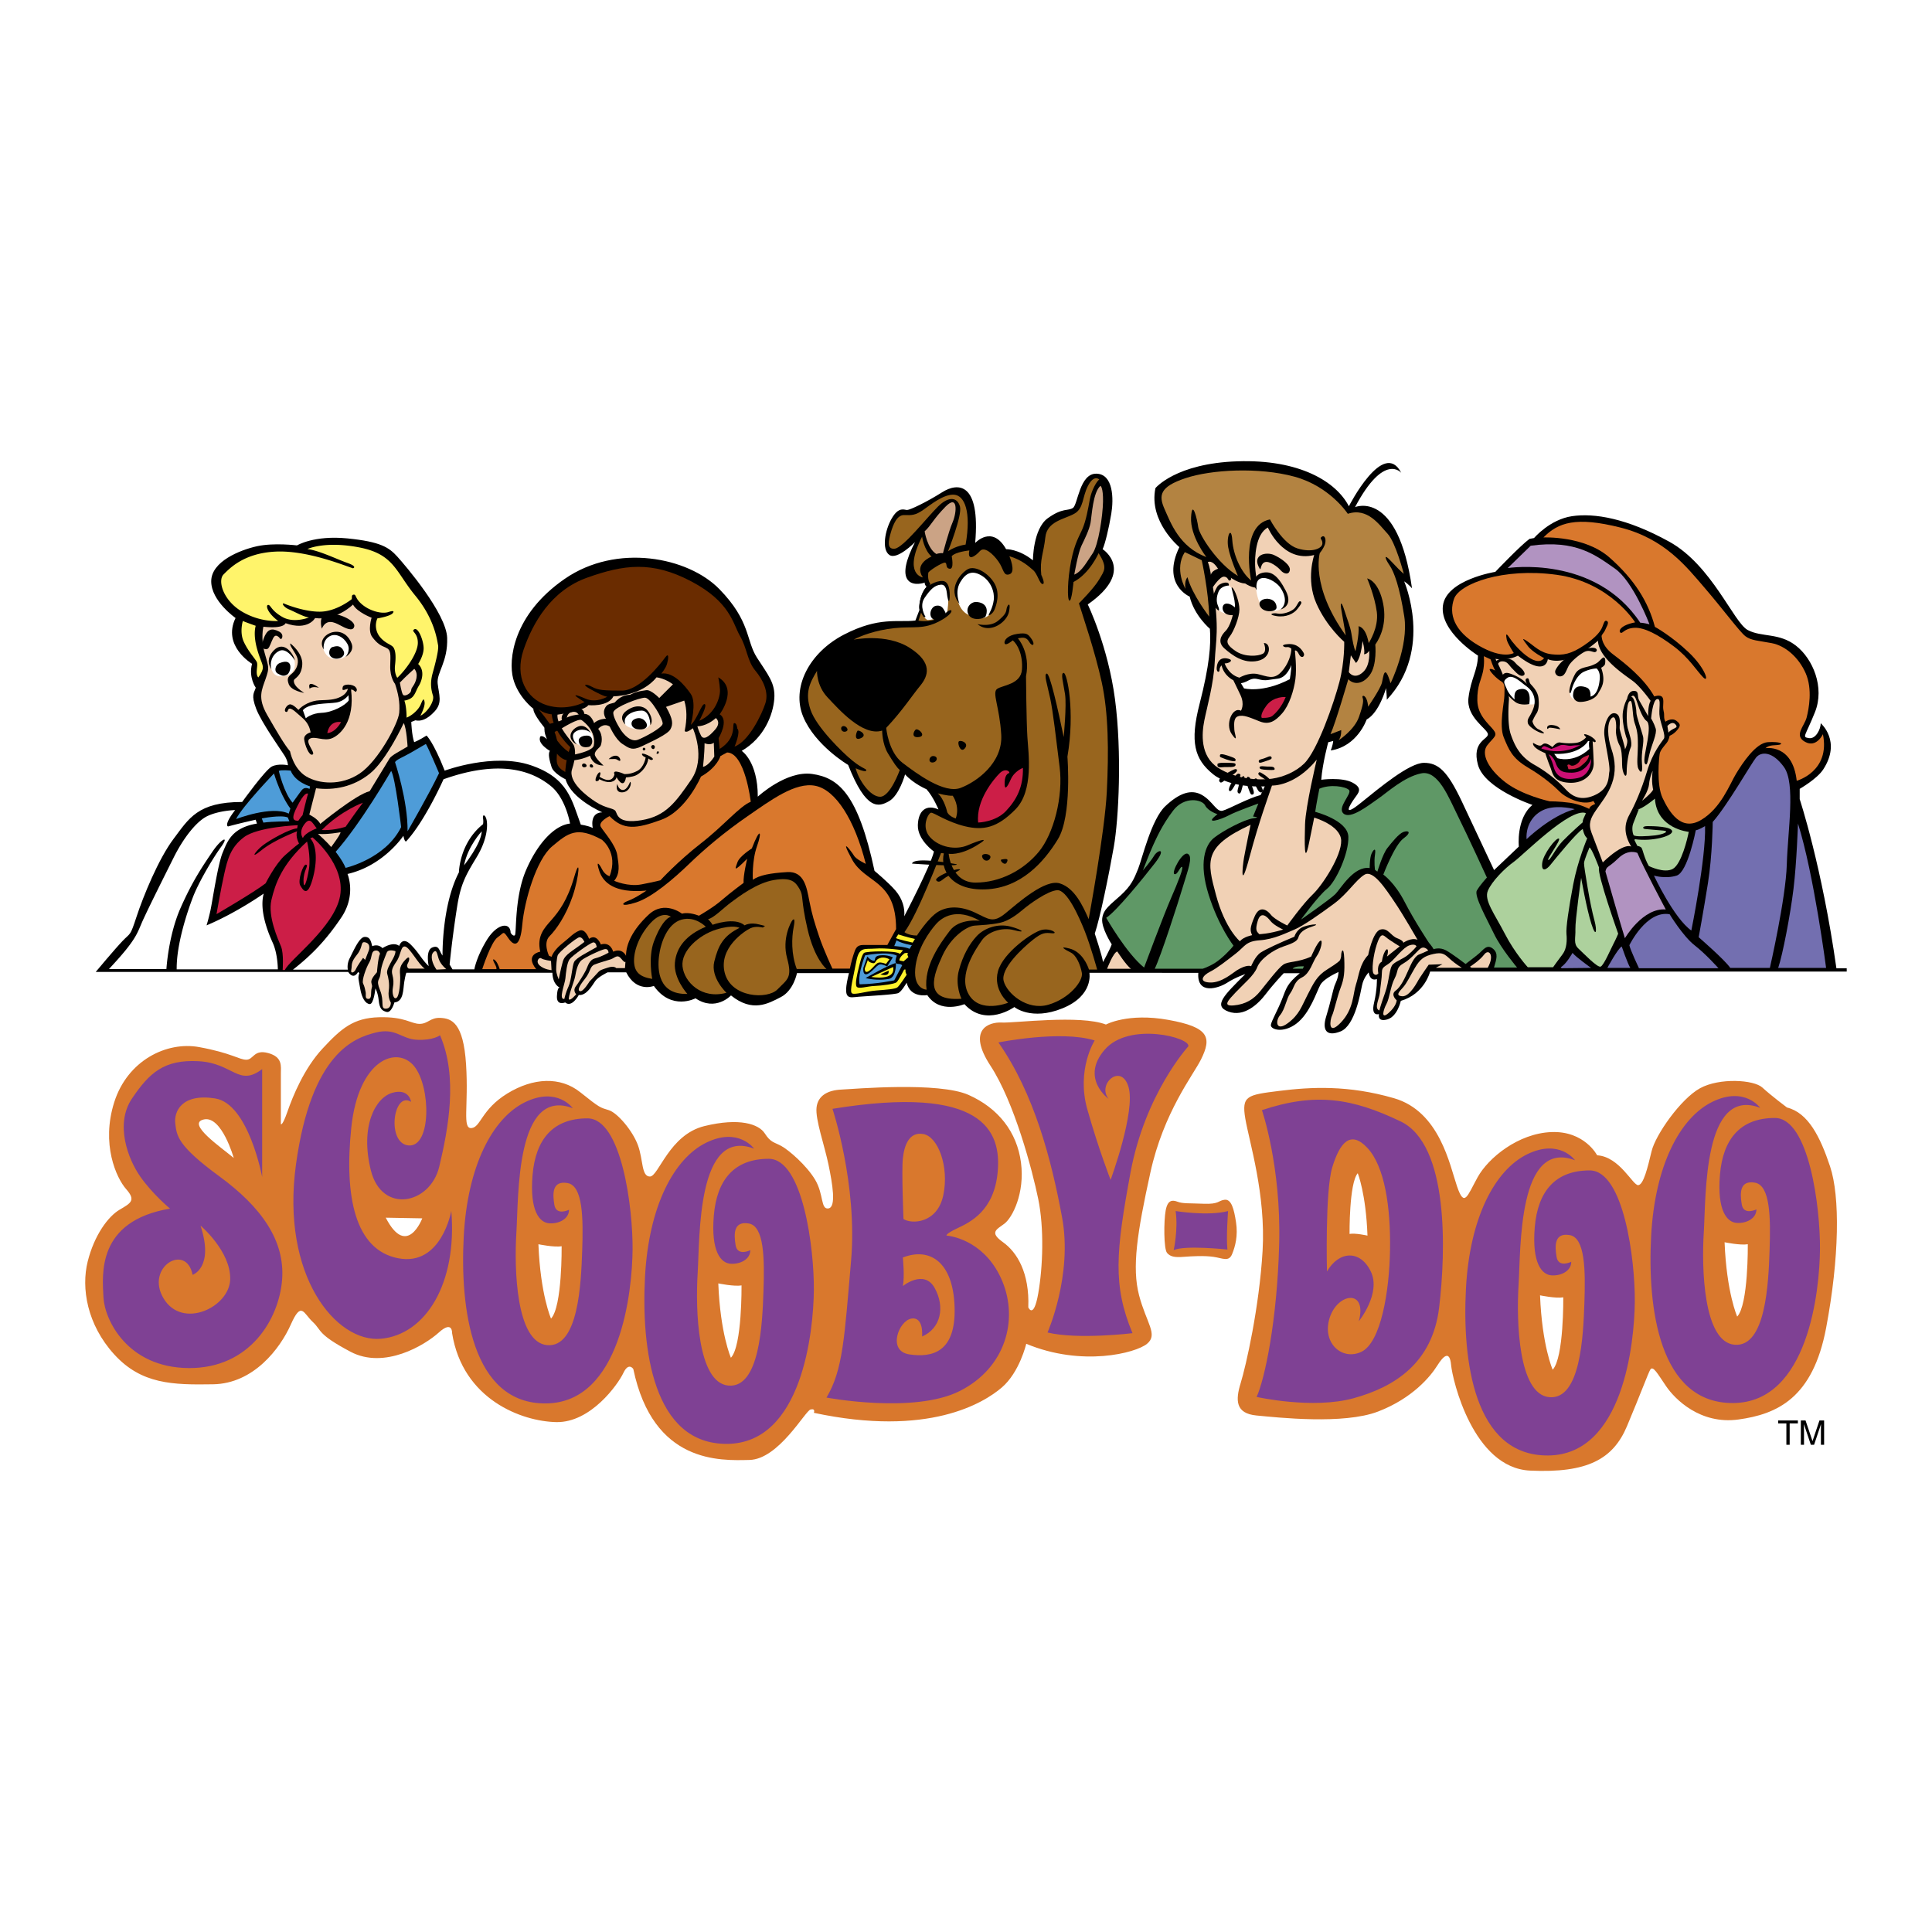
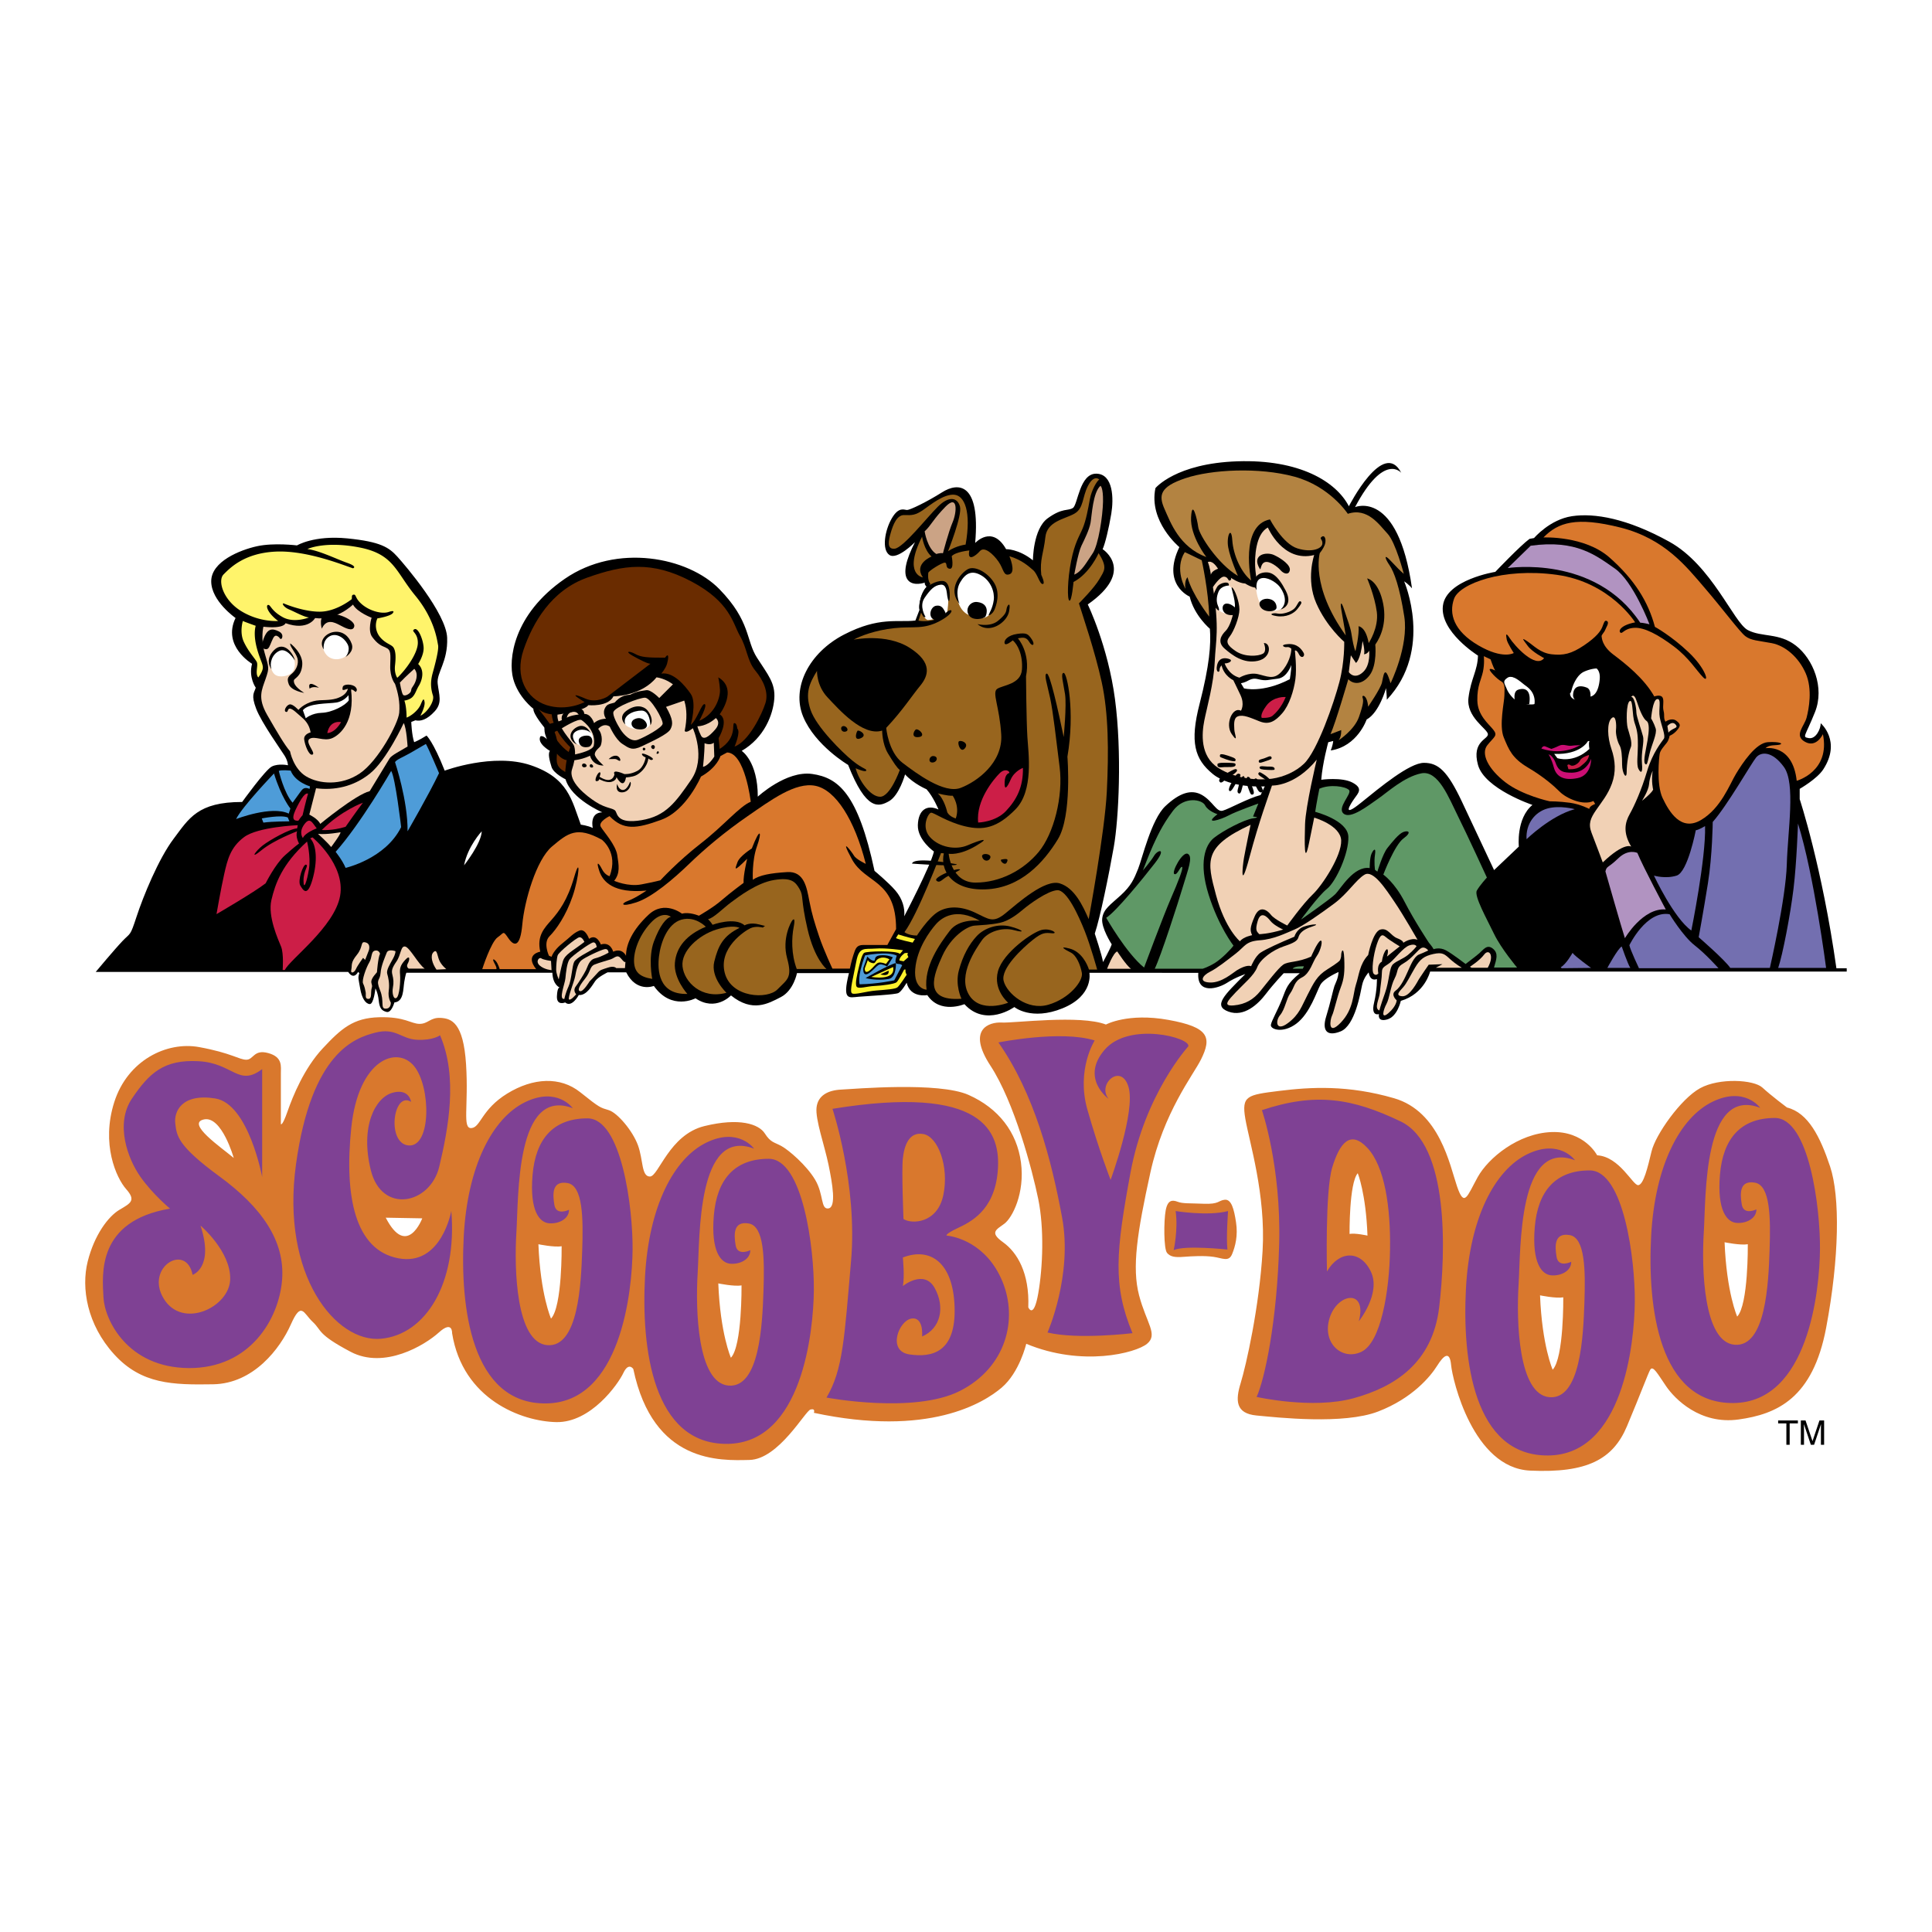
<svg xmlns="http://www.w3.org/2000/svg" width="2500" height="2500" viewBox="0 0 192.756 192.756">
  <g fill-rule="evenodd" clip-rule="evenodd">
    <path fill="#fff" d="M0 0h192.756v192.756H0V0z" />
    <path d="M9.551 96.968s1.852-2.223 2.675-3.087c.823-.864.738-.412 1.399-2.427.662-2.017 2.182-5.762 3.704-7.778 1.523-2.017 2.387-3.663 6.832-3.663 0 0 2.305-3.21 2.963-3.54.659-.329 1.605-.123 1.605-.123s0-.412-.33-.947c-.33-.535-2.305-3.292-2.84-4.691s-.206-1.564-.041-2.099c0 0-.741-1.029-.37-2.387 0 0-3.004-1.77-1.647-4.568 0 0-2.428-1.687-2.428-3.663s2.881-3.128 4.568-3.498c1.687-.371 3.992-.082 3.992-.082s1.688-1.029 5.021-.7c3.333.33 4.156.906 4.98 1.811.823.906 4.897 5.68 4.979 8.108s-1.07 3.458-.946 4.568c.123 1.111.494 1.894-.288 2.757-.783.864-1.441 1.028-1.935.905l-.412.165s.042 1.277.289 2.017c0 0 .453-.165 1.235-.659 0 0 .658.577 1.811 3.499 0 0 4.856-1.811 8.602-.535 3.745 1.275 4.074 3.498 4.979 5.926 0 0 .7.083 1.194.33 0 0-.371-1.523.946-1.564 0 0-3.087-1.317-3.663-3.293 0 0-1.193-.575-1.399-1.234-.206-.658-.371-1.317-.165-1.604 0 0-1.317-.741-.947-1.44 0 0 .206-.164.658.288 0 0-.37-.823-.205-1.111 0 0-1.193-1.4-1.152-1.934 0 0-1.522-1.152-2.017-3.005-.494-1.852-.041-6.379 5.145-9.959 5.185-3.581 12.305-2.181 15.433 1.029s2.634 5.103 3.745 6.832c1.111 1.729 1.852 2.551 1.729 4.116-.124 1.564-.987 3.869-3.251 5.186 0 0 1.605 1.029 1.605 4.568 0 0 2.84-2.634 5.433-2.264 2.592.371 4.568 1.934 6.214 9.671 0 0 1.399 1.153 2.099 1.976.7.823.947 1.769.865 2.552 0 0 2.634-5.021 2.963-6.461 0 0-1.646-1.152-1.605-2.633.041-1.482.864-2.1 2.058-1.564 0 0-.494-1.234-1.193-2.016 0 0-1.275-.536-2.14-1.482 0 0-.577 2.099-1.605 2.675-1.029.576-2.264.988-4.075-3.621 0 0-3.293-1.935-4.486-4.815s.577-6.379 4.075-8.189c3.499-1.811 5.35-1.194 7.12-1.4l.411-1.07s-.165-1.275.7-2.305c0 0-.247-.247-.164-.412 0 0-1.153.412-1.688-.247-.535-.659-.206-2.017.699-3.787 0 0-1.77 1.811-2.552 1.276s-.452-2.469.247-3.663c.7-1.193 1.235-.823 1.522-.823.289 0 1.935-.782 3.499-1.77 1.563-.988 3.828-1.029 3.292 5.062 0 0 1.688-1.852 3.086.618 0 0 1.234-.041 2.676 1.111 0 0 0-3.127 1.48-4.198 1.482-1.069 2.018-.7 2.512-1.029s.658-3.457 2.346-3.416c1.688.042 1.729 2.511 1.48 3.993-.246 1.481-.617 3.004-.863 3.539 0 0 3.334 2.14-1.482 5.515 0 0 2.018 4.157 2.717 9.466.699 5.309.371 11.935-.123 14.733s-1.359 7.037-1.895 8.642c0 0 .701 2.1.824 2.84 0 0 .74-1.359.865-1.77 0 0-1.07-1.647-.947-2.593.123-.947.822-1.359 1.852-2.305s1.316-1.605 1.729-2.634 1.316-4.938 2.717-6.256c1.398-1.316 2.592-1.728 3.662-1.11s1.441 1.729 2.057 1.564c.617-.165 2.512-1.235 3.787-1.564l.412-.865s-3.375.248-5.186-1.234c-1.812-1.482-2.305-3.169-1.316-6.997.986-3.827 1.152-5.967 1.027-7.49 0 0-1.564-1.317-2.016-3.21 0 0-2.84-1.193-1.029-4.938 0 0-3.086-2.552-2.387-5.886 0 0 2.016-2.469 8.189-2.675 6.172-.205 9.834 2.017 11.111 4.486 0 0 3.457-6.791 5.227-3.333 0 0-1.688-2.099-4.611 3.416 0 0 4.281-1.811 5.682 8.107 0 0-.289-.37-.783-.7 0 0 2.963 6.833-1.729 11.812 0 0 0-.453-.082-1.153 0 0-.658 2.429-1.934 3.128 0 0-.906 2.675-3.58 3.086 0 0 .205-.493.246-.946l-.494.124s-.576 2.099-.699 3.745c0 0 2.059-.288 3.127.288 1.07.577.576 1.03.166 1.605-.412.576-1.277 1.975.658.411 1.934-1.563 4.855-3.992 6.297-3.992 1.439 0 2.346.823 3.785 3.869 1.439 3.045 3.211 6.832 3.211 6.832l2.469-2.345s-.287-2.799 1.357-4.157c0 0-4.773-1.605-5.432-3.992-.658-2.387 1.07-2.552.988-3.087s-2.182-1.687-1.936-3.622c.248-1.934.906-2.675.947-4.198 0 0-3.828-2.387-3.498-4.979.328-2.593 5.227-3.375 5.227-3.375s2.51-2.634 3.414-3.292l.453-.083s1.564-1.852 3.787-2.181c2.223-.329 5.473.206 9.713 2.552 4.238 2.346 6.418 8.066 7.818 8.807 1.398.741 3.129.247 4.816 1.564 1.688 1.317 2.881 4.157 1.893 6.626s-1.318 2.469-.617 2.593c.699.124 1.191-.906 1.191-1.482 0 0 2.094 1.78.248 4.61-.617.947-2.346 1.935-2.346 1.935v1.029s2.223 6.708 3.662 16.873h1.029v.329h-41.566s-.533 2.223-2.922 2.922c0 0-.328 1.563-1.357 1.853-1.029.288-.822-.535-.822-.535s-.824.287-.494-1.112c.328-1.398.287-2.386.287-2.386s-.658.329-.822-.659c0 0-.494.494-.658 1.275-.166.782-.701 4.033-2.141 4.61-1.441.576-1.852-.165-1.441-1.482.412-1.316.701-2.716.824-3.045s.371-.741.412-1.399c0 0-1.441.618-1.811 1.275-.371.659-1.029 2.84-2.389 3.87-1.357 1.027-2.633.575-2.551.122.082-.452.658-1.399 1.111-2.551.451-1.152.494-1.523 1.77-2.594h-1.605s-.986 1.029-1.77 2.058c-.781 1.029-2.18 2.347-3.744 1.77-1.564-.575-.412-1.646 1.688-3.744 0 0-.988.329-1.811.864-.824.535-3.045 1.276-2.881-.987H108.69s.453 2.264-2.676 3.539c-3.127 1.275-4.814-.124-4.814-.124s-2.84 2.058-4.98-.288c0 0-2.428 1.029-3.704-.905 0 0-1.688.329-2.058-1.234 0 0-.494.864-.823 1.028-.329.165-2.963.288-3.951.37-.984.075-1.684.445-.984-2.354h-5.186s-.33 1.729-1.604 2.388c-1.276.658-2.841 1.563-4.98-.164 0 0-1.522 1.646-3.539.287 0 0-2.387 1.276-4.157-1.234 0 0-1.729.699-2.757-1.358h-1.852s-.947.454-1.234.864c-.289.411-.865 1.481-1.646 1.399 0 0-.7 1.317-1.358.741 0 0-.864.37-.823-.617.041-.988.288-.864.288-.864s-.7-.247-.741-1.481h-14.57s-.083.164-.206.905c-.123.74-.041 1.975-.987 2.058 0 0-.289 1.069-.782.946-.494-.124-.7-.37-.782-1.152-.082-.782-.329-1.193-.329-1.193s-.165 1.604-.576 1.563-.782-.576-.946-1.563c-.165-.988-.248-1.028-.083-1.523l-.124-.123s-.411.864-.988 0l-25.187-.001z" />
    <path d="M69.124 72.655s1.354 2.944-.169 5.145c-1.523 2.201-2.505 3.623-4.942 4.029-2.437.406-2.403-.609-2.606-.915-.203-.305-.914-.237-1.929-.88-1.016-.643-2.81-2.065-2.404-3.283.406-1.219.339-2.032.169-2.404-.169-.372-1.726-1.929-1.625-3.046 0 0 2.708-.372 3.08-.947 0 0 1.963.203 2.505-.88 0 0 2.776-.001 4.298-1.896 0 0 3.826.406 2.811 5.348 0-.001.101.304.812-.271z" fill="#f1d1b5" />
-     <path d="M10.868 96.681h5.735s.192-3.332 1.409-6.087c1.218-2.756 2.243-4.229 3.172-5.605.929-1.378 1.729-1.667.865-.481s-2.242 3.556-2.787 4.966c-.544 1.41-1.667 4.708-1.634 7.24H27.72s0-1.538-.512-2.659c-.513-1.122-1.346-3.268-.897-4.902 0 0-2.723 1.922-5.703 3.171 0 0 .192-.607.384-1.473.192-.866.737-4.613 1.217-5.767.481-1.153.929-2.5 3.428-2.916l-.128-.384s-1.601.353-2.755.672c0 0-.48-.096.705-1.634 0 0-1.538.032-2.723.577-1.186.544-2.499 2.338-3.396 4.132-.897 1.794-2.42 4.836-3.052 6.214-.633 1.38-.569 1.893-3.42 4.936zM29.225 96.745h5.479s-.128-.545.192-1.153c.32-.609.929-2.082 1.473-2.114.544-.033.641.416.769.928 0 0 .545-.289 1.025.192 0 0 1.025-.705 1.666-.224 0 0 .288-.994 1.153-.129s1.025 1.409 1.793 2.146c0 0-.352-1.569.353-1.858.705-.288.673.353 1.025.801 0 0-.096-4.965 1.634-8.297 0 0 .032-2.916 2.403-4.806 0 0 .063-.224 0-.608-.064-.384.224-.384.352.16.128.544.097 1.954-.993 3.748-1.089 1.794-1.569 2.659-1.922 4.806a108.895 108.895 0 0 0-.769 5.895l.289.48h2.178s.192-1.186 1.217-2.883c1.025-1.698 2.371-1.89 2.403-.769 0 0 .224.384.417.256.192-.128-.064-3.748 1.122-6.503 1.185-2.755 2.883-4.485 4.389-4.645 0 0-.417-2.532-1.923-3.749-1.505-1.217-4.581-2.851-10.7-.672 0 0-1.794 4.068-3.684 6.151 0 0-.16.288-.32-.513 0 0-1.955 2.979-5.575 3.812 0 0 .897 2.082-.608 4.325-1.506 2.243-2.948 3.749-4.838 5.223z" fill="#fff" />
    <path d="M48.063 82.937s-1.409 1.505-1.762 3.396c0 0 1.73-2.179 1.762-3.396z" fill="#fff" />
    <path d="M33.487 84.987s.673.832.993 1.601c0 0 3.973-.896 5.542-4.068 0 0-.577-4.966-.994-5.606.001 0-3.01 5.222-5.541 8.073zM39.414 76.049s1.282 3.812 1.25 6.888c0 0 2.114-3.652 3.14-5.799 0 0-1.057-2.499-1.314-2.915 0 0-.993.577-1.602.929-.609.352-1.378.64-1.474.897zM28.713 81.56l.16.385s-1.698 0-2.595.128l-.16-.417c.001-.001 1.923-.385 2.595-.096zM28.81 81.175l.16-.512s-.897-1.09-1.634-3.493c0 0-3.171 3.3-3.781 4.549 0 .001 3.525-1.377 5.255-.544zM27.816 76.914s.513 2.211 1.377 3.172c0 0 .48-.673.737-1.025.256-.352.417-.576.961-.352l.032-.256s-1.474-.416-1.922-1.569c.001-.001-.929-.098-1.185.03z" fill="#4e9cd8" />
    <path d="M26.279 62.53s-.288 1.153.128 2.627c.417 1.473.48 1.441.096 2.563-.384 1.121-.833 1.89.16 3.62.994 1.729 1.73 2.979 2.275 3.62 0 0 .32 1.729 1.602 2.499 1.281.769 3.492.96 5.35-.289s3.844-4.998 3.94-6.055c.096-1.057-.127-2.019-.417-2.884 0 0-.512-.608-.48-1.793.032-1.186.096-1.602-.448-1.827-.545-.224-.865-.416-1.346-1.057s-.064-1.923-.064-1.923-1.441-.544-1.857-1.312c0 0-1.634 1.634-3.781 1.345 0 0-.705 1.314-2.947.513-.001.001-.129.578-2.211.353z" fill="#f1d1b5" />
    <path d="M34.705 68.713s-.064.48-.705.801c-.641.32-1.25.319-2.114.352-.865.032-1.73.512-2.114.961 0 0-.577-.641-.897-.544-.32.096-.609.641-.352.737.256.096.128-.353.417-.321.288.032.705.481 1.057.77.352.288.865.769.993 1.602 0 0-.705.16-.641.705.064.544.48 1.666.833 1.506.352-.161-.801-1.249-.289-1.57.513-.32 1.41.288 2.243-.064.832-.352 2.274-1.698 1.89-4.837 0 0 .096-.097.448.224 0 0 .289-.161 0-.481-.288-.32-1.217-.352-1.281 0-.066.351-.033.351.512.159z" />
    <path d="M30.219 70.86l.288.801s.577-.514 1.602-.545c1.025-.032 2.371-.737 2.691-1.249l-.032-.513s-.417.609-1.217.737c-.801.129-2.755.032-3.332.769z" fill="#fff" />
    <path d="M34.032 72.045s-1.121-.257-1.378 1.089c0 0 .705.064 1.378-1.089z" fill="#cc1e47" />
    <path d="M32.942 63.299c-.413.12-1.122.897-.48 1.891.641.993 2.21.608 2.467-.321.256-.929-.769-1.923-1.987-1.57zM28.105 64.772c-.632-.125-1.346.609-1.186 1.346.16.737.288 1.506 1.41 1.346 1.121-.16 1.313-1.185.865-2.05-.448-.866-.929-.609-1.089-.642z" fill="#fff" />
-     <path d="M33.199 64.548c-.316.053-.577.737-.064 1.057.513.321 1.474-.064 1.122-.704-.354-.641-.866-.384-1.058-.353zM27.913 66.15c-.456.178-.608.833-.192 1.057s.576.289.929.096c.352-.192.736-1.729-.737-1.153z" />
    <path d="M32.302 64.805s-.161-.833.512-1.281 1.506.064 1.858.737c.353.672-.192 1.282-.192 1.282s.897-.513.608-1.313c-.288-.801-.929-1.282-1.729-1.186-.801.095-1.634.864-1.057 1.761zM29.418 65.894s-.77-1.313-1.538-.961c-.769.353-.993 1.25-.801 1.826 0 0-.737-.896.256-1.89.994-.993 1.955.353 2.083 1.025zM32.109 62.723s-.449-1.441.64-1.505c1.09-.064 2.724.705 2.596 1.281-.128.576-.897.16-1.442-.128s-1.345-.674-1.794.352zM28.105 63.715s.288-.448-.32-.736c-.609-.289-1.186-.385-1.602 1.121 0 0-.206.672.384.672.256 0 .353-.352.545-.8s.32-.673.609-.481c.287.193.159.321.384.224zM31.821 68.617s-1.217-.929-.929.096c0 0 .224-.288.929-.096z" />
    <path d="M28.97 64.196s1.282.961 1.186 2.146c-.096 1.185-.801 1.313-.833 1.538-.033.224.064.64 1.025 1.249 0 0-1.281-.192-1.538-.864-.256-.673.032-.801.385-1.122.352-.32.64-.929.48-1.473-.161-.545-.833-1.249-.705-1.474z" />
    <path d="M39.894 68.104s.161 1.025.321 1.218.672-.096.769-.32c.097-.225-.032-.192.224-.545.257-.353.609-1.186.128-1.73 0 0-.801.705-1.442 1.377zM40.279 72.141s-1.698 3.685-3.364 5.03c-1.666 1.346-3.588 1.699-5.382 1.474l-.672 2.627s.865.416 1.089.929c0 0 3.524-2.915 4.934-3.267 0 0 1.794-2.948 1.986-3.268.192-.32 1.122-.769 1.794-1.185-.001-.001-.097-1.827-.385-2.34zM33.967 83.034s-1.377.256-2.242.16c0 0 .865.769 1.313 1.314.001 0 .994-1.314.929-1.474z" fill="#f1d1b5" />
    <path d="M25.51 62.435s-1.089-.385-1.281-.48c0 0-.353 1.121.096 2.082.449.961 1.089 1.634 1.282 1.986.192.353-.192 1.154.16 1.57 0 0 .384-.481.449-.897.064-.416-.256-.801-.577-1.987-.322-1.186-.225-1.922-.129-2.274zM30.828 61.602s-1.473.608-2.626-.032c-1.154-.641-1.186-1.217-1.442-1.217s-.16.736.993 1.602c0 0-1.794.16-3.652-.961-1.858-1.122-2.403-3.076-1.794-3.685s2.019-2.114 5.158-2.274c3.14-.161 6.856 1.377 7.753 1.665 0 0 .512-.159-.577-.544s-2.755-1.217-3.973-1.378c0 0 1.73-.833 5.19-.16 3.46.672 3.62 2.435 5.574 4.805 1.954 2.37 2.179 4.485 2.274 4.934.096.448-.288 1.89-.544 2.819-.256.929-.16 1.602.032 2.21.192.609-.641 1.762-1.249 2.018 0 0 .48-.897.416-1.345-.063-.449-.16-.321-.384.224-.225.544-.897 1.122-1.41 1.313 0 0 0-1.121-.224-1.698 0 0 .544-.065.833-.384.289-.321.353-.673.609-1.09.256-.416.673-1.474-.064-2.178 0 0 .576-.865.544-1.634-.032-.769-.545-2.05-.929-1.826-.385.224.352.289.352 1.346s-1.217 2.723-2.05 3.492c0 0-.32-.416-.225-1.249.096-.833.064-1.378-.128-1.73-.192-.352-.769-.384-1.346-1.057a1.794 1.794 0 0 1-.288-1.89s1.41-.224 1.57-.576c0 0 .224-.289-.449-.064-.673.225-1.858-.096-2.627-.736-.769-.641-.577-1.026-.865-.994-.289.032-.096.385-.225.481-.128.096-1.538 1.185-3.075 1.217-1.538.032-3.332-.673-3.62-.801s-.128.321.48.577c.611.255 1.507.767 1.988.8z" fill="#fff46b" />
    <path d="M29.706 82.329s-3.973.161-5.35 1.186-1.666 2.274-1.986 3.684c-.32 1.41-.77 4.005-.77 4.005s3.75-2.179 4.903-3.076c0 0 .96-1.922 1.922-2.788.961-.864 1.41-1.185 1.41-1.185s-.385-.672-.192-1.217c0 0-2.307.865-3.556 1.89-1.25 1.025-.577.064.128-.48s2.691-1.666 3.428-1.698l.063-.321zM31.179 83.546s3.3 2.723 2.755 5.83c-.544 3.108-5.093 6.408-5.51 7.401H28.2s.129-1.635-.16-2.339c-.288-.705-1.345-3.011-.961-4.646s1.057-3.557 3.556-5.831c0 0 .384 1.473.192 2.723-.192 1.25-.545 2.242-.545 1.186 0-1.058.544-1.506.256-1.602s-.865 1.603-.577 2.083c.289.48.705 1.185 1.217-.609.512-1.793.416-3.428-.225-4.101l.226-.095zM31.596 82.649s-1.153.417-1.377.961c0 0-.449-.544.128-1.346.576-.8.801-.192 1.249.385zM32.108 82.809s1.025.096 2.371-.32c0 0 1.25-1.794 1.73-2.403 0 0-2.146.769-4.101 2.723zM29.77 81.88s.256-.384.417-.544c0 0 .384-1.633.545-2.146 0 0-.257-.256-.865.865-.61 1.12-.931 1.89-.097 1.825z" fill="#cc1e47" />
    <path d="M60.729 75.735s.338-.372.745-.338c.406.034.575.677.237.474-.338-.203-.271-.136-.982-.136zM64.182 74.618c-.154.153.033.338.169.203.135-.135-.101-.271-.169-.203zM64.994 74.415c-.126.152.169.474.305.237s-.135-.44-.305-.237zM65.604 74.957c-.107.107-.169.305.034.237.202-.068.033-.305-.034-.237zM58.224 76.175c-.244.036-.203.44.136.373.338-.069.101-.407-.136-.373zM58.969 76.243c-.172 0-.203.338.068.338.271.001.101-.338-.068-.338zM59.815 77.496s.203-.474 0-.44c-.203.034-.575.88-.305.88.271 0 .271-.203.271-.203s.71.406 1.218.271.508-.474.508-.474.71 1.354.948.034c0 0 .609-.034.981-.203.372-.17 1.117-.745 1.253-1.692 0 0 .271.27.439.101.169-.169-1.083-.744-1.083-.541s.373.338.373.338-.135.982-.846 1.354c-.711.373-1.287.305-1.287.305s-1.252-.575-.981.034c.001-.002-.168 1.082-1.489.236z" />
    <path d="M62.862 78.003s-.271.812-.711.812-.576-.609-.576-.609-.271.881.508.847c.779-.034.982-.983.779-1.05z" />
    <path d="M62.862 70.895c-.429.192-.847.847-.475 1.388.373.542 2.336.745 2.472-.067.135-.814-.406-2.032-1.997-1.321zM57.649 72.621c-.485.133-.88 1.05-.44 1.354.44.304 1.049.744 1.625.338s.237-1.32-.102-1.489-.711-.304-1.083-.203z" fill="#fff" />
    <path d="M63.268 71.775c-.426.224-.339.88.338.981.678.102 1.049-.169.915-.542-.136-.371-.609-.777-1.253-.439zM58.664 73.399c-.383-.042-1.015.102-.914.61.102.508.542.609.981.508.441-.102.543-1.049-.067-1.118z" />
    <path d="M64.893 72.351s-.034-1.456-.88-1.456-1.963.508-1.625 1.388c0 0-.812-.711.136-1.388.948-.677 1.692-.406 1.997-.102.304.305.71 1.05.372 1.558zM57.547 74.28s-.745-.812-.169-1.252c.576-.44 1.456-.169 1.625.203 0 0-.509-1.083-1.321-.745-.812.338-1.15 1.253-.135 1.794zM58.088 71.572c.312.026.305-.778-.203-.846-.508-.067-2.268.136-1.76 1.32l.406-.068s-.102-.846.575-.948c.679-.101.577.508.982.542zM61.237 70.218s.643-1.016 1.828-.88-.101.372-.101.372l-1.727.508z" />
    <path d="M56.397 77.021s.033-1.287.507-2.471c0 0-1.692-1.522-1.861-3.283 0 0-.914-.068-1.354-.576 0 0 1.219 1.49 1.523 2.099.305.609.474 1.252.373 2.268-.103 1.016-.103 1.456.812 1.963z" fill="#6a2c00" />
    <path d="M68.515 69.812s-.169-1.692-1.32-1.591l-1.422 1.422s-.847-.881-1.32-.779c-.474.101-.982.034-2.167.779-1.185.744-1.557.372-1.896.947-.338.576.068 1.117.068 1.117s-.745 0-1.185.44c0 0-.305-1.016-1.083-.914-.779.102-1.219.102-1.998.542s-2.031.373-1.861.981c.169.61 1.049 2.912 2.2 3.081s2.336-.44 2.336-.44.203.981 1.354.981c0 0-.914-.779-.88-1.151.034-.373.474-.609.576-.812.102-.203.304-1.049-.237-1.692 0 0 .508-.644 1.151-.237 0 0 .575 1.286 1.252 1.727.677.439.981.71 1.963.237.982-.474 2.573-1.185 2.844-1.693.271-.507.271-.981-.44-2.233l2.065-.712zm-9.275 4.569c-.09.461-1.354.778-1.828.88-.474.101-1.489-.812-1.963-1.591-.474-.779.102-.677.406-.88.305-.204 1.861-1.151 2.166-.947.305.203 1.489 1.151 1.219 2.538zm4.4-.575c-.711.271-1.422-.541-1.726-1.015-.305-.474-.823-1.425-.711-1.76.169-.507 2.573-1.422 3.148-1.422s1.828 2.2 1.761 2.606c-.068.406-1.761 1.32-2.472 1.591z" />
-     <path d="M60.594 69.507s-1.083.677-2.167.203-1.219-.406-.778-.102c.44.305.677.44.677.44s-1.76.948-3.791.305c-2.03-.644-3.216-2.844-2.302-5.518.914-2.675 2.742-5.924 6.364-7.21s6.432-1.692 10.358.373c3.926 2.064 4.164 4.231 4.874 5.45.71 1.219.71 2.471 1.523 3.453.812.982 1.354 2.167 1.016 3.25-.338 1.083-1.659 3.825-3.08 4.333 0 0 .643-1.489.271-1.793 0 0-.034-.576-.305-.542-.271.034.338 1.456-1.455 2.573l-.102-1.083s1.083-1.793.102-2.37c0 0 1.896-2.505-.136-3.689 0 0 .136.609.169 1.252.034.643-.407 2.369-2.065 3.08 0 0 .846-1.557.542-1.659-.305-.102-.745 1.523-1.388 2.065 0 0 .609-2.2 0-3.08-.609-.88-1.76-2.234-2.945-2.031 0 0 .439-.508.575-.981.136-.474.237-1.219-.203-.609s-2.539 3.284-4.299 3.284c-1.76 0-2.369-.034-2.979-.373-.609-.339-1.049-.271-.271.169.78.438 1.524.81 1.795.81z" fill="#6a2c00" />
+     <path d="M60.594 69.507s-1.083.677-2.167.203-1.219-.406-.778-.102c.44.305.677.44.677.44s-1.76.948-3.791.305c-2.03-.644-3.216-2.844-2.302-5.518.914-2.675 2.742-5.924 6.364-7.21s6.432-1.692 10.358.373c3.926 2.064 4.164 4.231 4.874 5.45.71 1.219.71 2.471 1.523 3.453.812.982 1.354 2.167 1.016 3.25-.338 1.083-1.659 3.825-3.08 4.333 0 0 .643-1.489.271-1.793 0 0-.034-.576-.305-.542-.271.034.338 1.456-1.455 2.573l-.102-1.083s1.083-1.793.102-2.37c0 0 1.896-2.505-.136-3.689 0 0 .136.609.169 1.252.034.643-.407 2.369-2.065 3.08 0 0 .846-1.557.542-1.659-.305-.102-.745 1.523-1.388 2.065 0 0 .609-2.2 0-3.08-.609-.88-1.76-2.234-2.945-2.031 0 0 .439-.508.575-.981.136-.474.237-1.219-.203-.609c-1.76 0-2.369-.034-2.979-.373-.609-.339-1.049-.271-.271.169.78.438 1.524.81 1.795.81z" fill="#6a2c00" />
    <path d="M71.42 71.64s.563.41-.051 1.127c-.614.717-1.178 1.127-1.434.615-.256-.513-.359-.922-.359-.922s.871.051 1.844-.82zM71.215 74.099l.051 1.383s-.563.922-1.126 1.024c0 0 .154-1.332.154-2.356-.001 0 .563.256.921-.051zM54.976 95.871s-.768-.103-.973-.257c-.205-.153-.615.308-.154.718.461.409 1.178.461 1.178.461l-.051-.922zM44.525 96.69s-.512-.409-.717-.921c-.205-.513-.205-1.127-.564-.769-.358.358-.102 1.178.308 1.741l.973-.051zM42.374 96.64h-1.588s-.307-.153-.102-.513c.205-.358.256-.922-.256-.358-.512.563-.563.871-.512 1.485.051.614-.051 2.1-.358 2.305s-.461-.512-.358-1.024c.102-.512.051-.87-.051-1.28-.103-.409-.051-.665.41-1.332.461-.666.41-1.587.871-1.485.458.101 1.329 1.791 1.944 2.202z" fill="#f1d1b5" />
    <path d="M39.453 94.897s-.717-.256-.87.154c-.154.409-.563 1.28-.615 2.049-.052.768-.513.563-.052 1.69s0 1.845.563 1.845.513-.616.513-.616-.308-.461-.205-1.178c.102-.717-.051-1.332-.154-1.69-.102-.358.256-.923.564-1.485.308-.563.256-.769.256-.769zM36.739 99.661c.422 0 .205-.666.358-1.127.153-.461-.461-.461.512-1.536 0 0 .103-1.434.307-1.844 0 0-.102-.41-.512-.308-.41.103-.256.666-.563 1.178-.308.513-.769 1.793-.615 2.101.154.308.205.615.256.871s-.102.665.257.665zM36.431 95.769l-.205-.205s-.563.768-.717 1.126-.563.512-.461.051c.103-.46-.102-.666.564-1.485.666-.819.307-1.383.871-1.229s.307.819.307.819l-.359.923zM62.353 96.588h-.871s-.205-.257-.82-.052-.768.205-1.076.564c-.308.358-.769.819-.769.819s-.614 1.024-.922.974c-.308-.052-.154-.462.461-1.23.614-.768.461-1.229.974-1.435.512-.204 1.127-.357 1.588-.512.461-.153.666-.563 1.076-.051.41.512.41.256.41.256l-.051.667z" fill="#f1d1b5" />
    <path d="M60.713 95.051s0-.41-.358-.359-1.998.819-2.356 1.127c-.359.307-.513 1.024-.615 1.587-.102.563-.768 2.151-.614 2.306.153.153.717-.513.717-.513s-.358-.358-.051-.769c.308-.409.82-1.229 1.025-1.639.205-.41.307-1.024.922-1.179.614-.151 1.33-.561 1.33-.561z" fill="#f1d1b5" />
    <path d="M59.535 94.488s-.051-.513-.358-.461c-.308.051-2.101 1.332-2.357 1.69-.256.358-.358 1.332-.41 1.896-.051.563-.717 2.151-.103 2.049 0 0 .103-.563.41-1.229.308-.666.359-2.049.564-2.459.205-.411 1.281-.923 2.254-1.486z" fill="#f1d1b5" />
    <path d="M58.306 93.975s-.205-.512-.512-.46c-.308.051-2.049 1.485-2.151 1.793-.103.307-.154 1.024-.154 1.434 0 .41.256.974.256.974s.205-1.076.41-1.793c.204-.719.972-1.026 2.151-1.948z" fill="#f1d1b5" />
    <path d="M60.816 81.424s-1.178.563-.871 1.076c.307.513 1.485 1.793 1.64 2.818.153 1.024.307 1.792-.308 2.561 0 0 1.383.615 2.715.358 1.332-.255 1.895-.409 1.895-.409s1.742-1.896 4.047-3.688 3.841-3.688 4.969-4.149c0 0-.564-4.867-2.356-4.917l-.667.358s-.307 1.127-1.946 2.049c0 0-1.435 3.381-3.945 4.303-2.51.921-3.79 1.075-5.173-.36z" fill="#d9782d" />
    <path d="M64.504 88.853s-1.126.769-1.844 1.024c-.717.257-.768.666.82.153 1.588-.512 3.74-2.355 5.277-3.841s3.535-3.176 5.84-4.765c2.306-1.588 4.765-3.432 6.762-3.022 1.998.41 3.894 3.331 5.021 7.787 0 0-.973-.461-1.178-.82s-1.537-2.101-.205.358c1.332 2.459 4.406 1.998 4.406 6.967l-.871 1.587h-2.408c-.667 0-.769.359-.973.974-.205.615-.359 1.384-.359 1.384h-1.741s-.871-1.845-1.332-3.228c-.461-1.383-.717-2.203-.974-3.535-.256-1.332-.512-2.971-2.202-2.868-1.691.102-2.767.306-3.433.768 0 0-.103-1.896.41-3.329.513-1.435.359-2.049-.512.205 0 0-1.229.768-1.435 1.383-.205.615-.512 1.127.974-.358 0 0-.41 1.69-.358 2.407 0 0-1.384 1.025-2.203 1.742-.819.717-2.254 1.537-2.254 1.537s-.974-.411-1.69-.205c0 0-1.742-1.384-3.33.103-1.588 1.485-2.254 2.92-2.254 4.098 0 0-.358-.82-1.28-.41 0 0-.256-1.025-1.23-.717 0 0-.409-1.127-1.178-.563 0 0-.359-1.075-.974-.819-.614.255-.922.666-1.64 1.229-.717.564-1.024 1.076-1.127 1.383l-.256-.103s-.614-1.281.051-1.947c.666-.666 1.64-2.048 2.306-3.995.666-1.946.82-4.201.153-1.896-.666 2.306-1.537 3.433-2.254 4.252-.717.819-1.485 1.587-1.127 3.176 0 0-1.587.255-.409 1.742h-3.637s-.154-.513-.359-.769-.46-.358-.153.205c.308.563.153.563.153.563h-1.382s.871-2.716 1.537-3.176c.666-.461.512-.717 1.076.103.563.819 1.178.922 1.383-1.383.205-2.305 1.383-6.455 2.971-7.787 1.588-1.332 2.459-2.049 4.969-.666 0 0 1.69 1.28.769 3.637 0 0-.461-.103-.769-.717-.307-.615-.614-.871-.256.205s1.431 2.254 4.709 1.947z" fill="#d9782d" />
    <path d="M66.937 91.473s-.819-.707-2.036.622c-1.216 1.329-1.697 2.912-1.64 3.902s.565 1.47 1.81 1.668c0 0-.424-2.149.17-3.732.593-1.584 1.244-2.376 1.696-2.46z" fill="#98651e" />
    <path d="M70.416 92.462s-1.046-1.103-2.432-.707c-1.385.396-2.064 2.262-2.234 3.648-.169 1.386-.056 3.845 2.828 3.761 0 0-1.385-1.527-1.244-3.11.141-1.584 1.187-2.801 3.082-3.592z" fill="#98651e" />
    <path d="M73.78 92.575s-.594-.367-2.319.17-3.535 2.121-3.365 3.676c.17 1.556 1.895 3.309 4.383 2.63 0 0-1.612-1.499-1.216-3.11.397-1.612.906-2.574 2.517-3.366z" fill="#98651e" />
    <path d="M76.127 92.547s-.679-.198-1.244.057-3.224 1.979-2.573 4.468 4.27 2.658 5.259 1.64c.99-1.018 1.499-1.131.961-3.109-.538-1.98.396-3.62.509-3.762.113-.141.34-.339.142.679-.198 1.019-.255 2.659.311 4.157h2.969s-1.188-.933-1.895-3.987c-.707-3.054-.368-3.252-.792-3.987s-.82-1.188-2.545-.904c-1.725.282-3.535 1.668-4.298 2.233-.764.566-1.782 1.612-2.291 1.669 0 0 .283.282.453.565 0 0 2.206-.82 3.195.057 0 0 .537-.34 1.47-.085.935.252.482.055.369.309zM97.76 91.869s-2.037-.283-2.998.99-2.63 3.534-2.318 5.881c0 0-1.301-.028-1.131-2.063.17-2.036 1.442-3.761 2.064-4.468s2.035-1.67 4.383-.34z" fill="#98651e" />
    <path d="M89.729 95.827l.423.085.481-.424s-.198-.311-.028-.424l-.339.028s-.537.368-.537.735z" fill="#fff22d" />
    <path d="M90.011 96.309l-.791 1.498s-1.641.367-3.45.396c0 0-.283-.707.537-2.884 0 0 2.262-.452 3.167.028 0 0-.227.566-.085.736s.397-.002.622.226z" fill="#4e9cd8" />
    <path d="M88.513 96.421l.566-.905s-.538-.283-1.273-.198c-.734.085-.367.566-.65.538s-.622-.424-.622-.424l-.396 1.131s-.141 1.103.707.424c.848-.678.706-1.018 1.668-.566z" />
    <path d="M89.389 96.082s.057 1.442-.707 1.583c-.763.142-1.696.085-2.319-.085 0 0 2.347-1.356 3.026-1.498z" />
    <path d="M88.399 96.166l.339-.452s-.481-.311-.989-.113c-.51.197-.312.594-.735.48-.425-.114-.425-.312-.425-.312l-.311.849s-.057.707.594.112c.65-.591.594-.903 1.527-.564zM89.106 96.479l-2.177.988s2.46.453 2.177-.988zm-1.272.734l.82-.367s.17.649-.82.367z" fill="#fff22d" />
    <path d="M89.785 95.177l.311-.369s-1.696-.254-2.771-.169-1.612-.226-1.895 1.301c-.283 1.526-.707 2.998-.424 3.167s1.357-.198 2.403-.283 1.895-.142 2.121-.311c.226-.17.933-1.272.933-1.272s-.17-.198-.113-.51h-.141s-.566 1.103-.764 1.273c-.198.17-1.47.339-2.206.367-.735.028-1.611.339-1.781.057-.17-.283.084-1.329.198-1.781s.311-1.414.565-1.583c.256-.17 3.254-.254 3.564.113z" fill="#fff22d" />
-     <path d="M90.973 94.3s-.877-.113-1.527-.481l-.226.566s1.159.084 1.526.283l.227-.368z" fill="#4e9cd8" />
    <path d="M89.615 93.226s.876.283 1.668.453l-.226.367s-1.527-.339-1.668-.453l.226-.367z" fill="#fff22d" />
    <path d="M95.921 99.645s-.651-1.357-.255-2.827c.396-1.471 1.018-2.602 1.781-3.422.766-.82 2.121-1.273 3.338-.961 1.217.311 1.641.707.396.368-1.244-.339-2.658.198-3.225 1.018-.564.82-2.432 3.45-1.3 5.4 1.13 1.952 3.929.82 3.929.82s-1.525-1.272-1.018-3.139c.51-1.866 3.479-3.93 4.385-4.128.902-.198 1.695.396 1.018.339-.68-.057-.963-.113-1.951.679-.99.791-3.195 2.827-2.885 4.072.311 1.244 2.348 2.997 4.467 2.375 2.121-.622 3.479-2.375 3.338-3.167-.143-.792-.537-1.753-1.104-2.036-.564-.283-1.301-.707-.113-.396 1.188.312 1.754 1.556 1.924 2.092h.818s-.648-2.346-1.242-3.845c-.596-1.499-1.783-4.129-2.744-4.072-.961.057-2.799 1.414-3.336 1.866-.537.453-1.443 1.188-2.375 1.386-.934.198-1.811.227-2.545.283-.736.057-2.32 1.075-3.196 2.997-.876 1.923-1.979 4.58 1.895 4.298z" fill="#98651e" />
    <path d="M94.168 85.139l-.283-.028S91.566 91.218 90.238 93c0 0 .396.339 1.244.339 0 0 1.131-1.781 2.12-2.375.991-.594 2.292-.565 3.677.085 1.385.65 1.781 1.103 3.053.056 1.273-1.046 3.93-3.42 5.402-2.969 1.469.453 2.289 2.206 2.883 3.563 0 0 1.613-8.709 1.811-12.725s.17-7.804-.51-10.915c-.678-3.11-1.934-6.744-2.273-7.861 0 0 1.523-1.523 2.031-2.403s.848-1.15-.066-2.606c0 0-.881 2.031-2.506 2.877 0 0-.17 1.93-.406 1.862-.236-.068-.203-2.1.17-3.961.371-1.861.812-2.437 1.15-3.249.338-.813.541-1.93.711-2.877s.711-1.862.947-1.998c0 0-.508-.542-1.117.609s-.406 2.268-1.387 2.81c-.982.542-2.709.745-2.877 2.336-.17 1.591-.576 2.234-.406 3.757 0 0 .439.914.135.914s-.508-1.016-.949-1.388c-.439-.372-1.115-1.015-2.369-1.388 0 0 .678 1.557.035 1.794-.645.237-.576-.474-1.117-1.252-.543-.778-1.422-1.557-1.861-1.049-.441.508-1.287 1.083-1.05-.067 0 0-1.388.135-1.761.575 0 0 .271 1.32-.202 1.252-.474-.068-.204-.575-.474-.609-.271-.034-1.659.846-1.659 1.016 0 0-.102.676.169 1.049.271.372 0 .067 0 .067s-.948 3.081-1.151 3.656c0 0 1.557.305 2.505-.609.948-.914 1.286-.237-.372.643-1.659.881-2.606.508-4.536.711-1.93.203-3.453.812-4.062 1.15 0 0 3.25-.676 5.585.812 2.336 1.49 1.862 2.81 1.049 3.792s-1.76 2.471-3.385 4.197c0 0 .203 2.403 1.625 3.487 1.421 1.083 4.164 3.114 5.789 2.505 1.625-.61 4.231-2.505 4.061-5.315-.168-2.81-.947-4.197-.404-4.569.541-.373 2.369-.439 2.471-1.93.102-1.489-.439-2.505-.914-2.911 0 0-.711.609-.812.305s.305-.812 1.252-.948c.947-.135 1.084 0 1.455.542.373.542.068.812-.27.237-.34-.576-.779-.373-1.117-.339 0 0 1.285 1.422.811 3.791 0 0 .035 4.435.137 6.06.102 1.625.643 5.349-1.186 7.21-1.826 1.862-3.215 2.132-5.043 1.693-1.828-.44-3.114-1.388-3.385-1.354-.271.034-1.016 1.421-.102 2.437s2.573 1.32 3.758.813c1.184-.508 2.471-.914.813.068-1.66.981-2.708.778-2.708.778s.236 2.877 2.673 2.877c2.438 0 4.773-1.219 6.297-3.046 1.523-1.828 2.471-5.551 2.098-8.497-.371-2.945-.643-5.449-.947-6.871s-.643-2.37-.338-2.438 1.117 3.554 1.693 6.33c0 0 .303-3.148.135-4.265-.17-1.117-.475-2.133-.135-2.133.338 0 1.148 3.825.371 8.361 0 0 .475 5.89-.947 8.226-1.422 2.335-3.725 4.874-7.211 5.009-3.489.135-4.548-2.012-4.171-3.595z" fill="#98651e" />
    <path d="M95.459 86.229s-4.265-.813-4.468-.068c0 0 4.536.339 4.468.068zM95.797 86.771c-.203-.271-2.707.745-2.369 1.083.338.338.609-.204 1.219-.474a10.59 10.59 0 0 0 1.15-.609zM98.811 85.552c.1-.399-.982-.507-.812-.034s.71.44.812.034zM99.928 85.755c-.254.047.305.677.508.305.201-.373.033-.407-.508-.305zM91.363 72.791c-.185.132-.508.846.305.745s-.067-.915-.305-.745zM93.123 75.431c-.406-.025-.575.643-.101.643s.643-.609.101-.643zM95.662 73.976c-.161.16.169 1.218.609.676.44-.542-.44-.846-.609-.676zM97.523 62.263s1.254.339 2.064-.338c.812-.677.779-.88.848-1.218.066-.339.439-.779.236.304s-1.929 2.301-3.148 1.252z" />
    <path d="M96.813 57.017s.746-.271 1.558.542c.812.812 1.217 1.997.812 2.979-.406.982-.914 1.456-2.405.88-1.489-.576-1.387-2.606-1.286-3.047.102-.44.644-1.185 1.321-1.354zM93.767 58.167c-.651 0-1.693 1.015-1.862 1.895s.372 1.794.677 1.794.813-.135 1.117-.237c.305-.102.813-.609.813-.609s.169-1.016.067-1.76c-.101-.744-.135-1.083-.812-1.083z" fill="#fff" />
    <path d="M95.73 60.232s-.507-1.151.067-2.133c.575-.981 1.218-1.219 2.132-.677s1.32 1.625 1.219 2.437c-.102.813-.475 1.354-.508 1.49s.406-.101.576-.508c.168-.406.609-1.591 0-2.64-.609-1.049-1.93-1.794-2.641-1.422-.71.373-2.097 1.997-.845 3.453zM92.345 61.552s-.677-1.049-.102-1.896c.576-.846.982-1.252 1.591-1.32.61-.068.61.711.678 1.15.067.44.203.745.237.136.033-.609-.034-1.625-.711-1.659-.677-.033-1.557.508-1.794.847-.237.338-.745 1.692-.44 2.166.304.475.27.644.541.576z" />
    <path d="M97.49 60.062c-.674-.074-1.219.644-.846 1.287.372.643 1.557.406 1.692.135.135-.27.373-1.286-.846-1.422zM93.395 60.435c-.55.097-.813 1.049-.271 1.354.542.305 1.354-.406 1.186-.711-.171-.305-.34-.745-.915-.643z" />
    <path d="M93.563 79.154s.981.271 1.49.237c0 0 .744 1.016.304 2.268 0 0-.608-.169-.845-.609 0 0-.272-1.286-.949-1.896z" fill="#98651e" />
    <path d="M100.705 77.123c.035-.203-.439-.508-.98.034-.541.542-2.371 2.674-2.133 4.908 0 0 1.727-.034 2.775-1.151 1.049-1.117 1.727-2.369 1.691-4.299 0 0-.846.305-1.217 1.151-.373.847-.645 1.151-.609.271.034-.88.473-.914.473-.914z" fill="#cc1e47" />
    <path d="M88.012 72.892s0 1.32.575 2.268c.576.948.914 1.456 1.186 1.659 0 0-.948 2.674-1.964 2.674s-2.166-1.727-2.438-2.843c0 0 .982.44 1.05.237.067-.203-.305-.136-1.354-.981-1.049-.846-3.622-3.385-4.197-5.078-.575-1.692-.102-2.674.644-3.893 0 0-.067 1.456 1.049 2.641 1.116 1.183 3.52 3.925 5.449 3.316z" fill="#98651e" />
    <path d="M84.085 72.452c-.308.092-.169.643.271.542.44-.102.068-.643-.271-.542zM85.541 72.925c-.161.268-.338 1.049.373.711.711-.338-.271-.88-.373-.711z" />
    <path d="M91.998 53.547s.178 1.295.94 1.98c0 0-1.803.71-.864 2.081 0 0-2.005-.279-.076-4.061z" fill="#98651e" />
    <path d="M94.587 54.994s1.421-3.555 1.193-4.443c-.229-.889-1.066-1.143-2.209 0-1.143 1.142-3.452 4.087-4.291 4.189-.837.102-.634-.812-.406-1.599.228-.788.609-1.778 1.345-1.752.736.025 1.117.025 1.879-.508s2.057-1.599 3.097-1.523c1.041.076 1.727 1.701 1.143 4.976.001 0-.913.102-1.751.66z" fill="#98651e" />
    <path d="M94.08 55.197s.533-2.082.965-3.098c.431-1.015.533-2.818-.711-1.548s-1.422 1.854-2.082 2.463c0 0 .254 1.701 1.167 2.259 0 0 .356-.127.661-.076zM107.18 57.329s.381-2.183.711-2.869c.33-.685.787-1.599.914-2.31s.229-3.021.99-3.681c0 0 .279.152.254 1.574-.025 1.421-.457 4.341-1.041 5.179-.584.838-1.067 1.803-1.828 2.107z" fill="#cba385" />
    <path d="M111.471 94.928s.914 1.422 1.371 1.727h-2.387c0-.001.609-1.625 1.016-1.727zM128.023 92.744s-.914-.406-1.27-.862c-.355-.457-.965-1.016-1.27 0-.305 1.015-.051 1.066.152 1.32.002 0 .863 0 2.388-.458z" fill="#f1d1b5" />
    <path d="M131.373 75.786s-1.117 4.671-1.168 6.448c-.049 1.777-.1 4.316.406 1.828l.508-2.487s2.641.761 2.691 2.285-1.879 4.468-2.844 5.382-2.537 3.097-2.537 3.097-1.27-.609-1.625-1.066c-.357-.457-1.117-1.016-1.625.153-.508 1.168-.457 1.421-.254 1.878 0 0-.863.152-1.219.609 0 0-1.473-1.219-2.387-4.621-.914-3.402-1.27-4.824 3.453-7.007 0 0-.508 2.438-.66 3.3s-.406 3.503.559-.102 1.879-6.042 2.234-7.108c.001.001 2.286.102 4.468-2.589z" fill="#f1d1b5" />
    <path d="M141.428 93.76s-1.422-2.488-2.285-3.756c-.863-1.27-2.133-3.25-2.996-2.742s-1.676 1.878-3.047 2.894-3.098 2.234-3.959 2.589c-.863.355-2.031.965-3.453 1.066-1.422.102-1.473.61-2.387 1.32-.914.711-1.879 1.473-2.59 1.828s-1.166 1.016 0 1.066c1.168.051 2.285-.965 2.691-1.219s1.066-.559 1.422-.406c0 0 .406-1.015.965-1.37.559-.356 1.879-.965 3.352-1.575 0 0 .203-.761.965-1.015.762-.254 1.775-.305.812 0-.967.304-1.271.711-1.371 1.066-.102.355-.406.559-1.473.914-1.066.355-2.336 1.269-2.641 2.082s-1.371 1.676-2.133 2.487c-.762.812-1.371 1.423-.203 1.32 1.168-.102 1.98-.608 2.641-1.422.66-.812 1.775-2.284 2.285-2.64.506-.355 1.473-.203 2.793-.812 0 0 .607-1.421.912-1.574.305-.152.051.964-.355 1.524-.406.558-.66 1.726-1.471 2.131-.812.407-.762 1.016-1.168 1.575-.406.559-.508 1.573-1.016 2.183s-.406 1.676.762.812c1.166-.863 1.371-1.675 1.98-2.843.607-1.168.912-1.879 1.979-2.539s1.219-.863 1.219-.863.152-.203.152-.559.254-.964.305.355c.051 1.32 0 1.98-.355 2.894-.355.914-.66 2.387-.863 2.793s-.457 2.082.863.711 1.219-2.895 1.523-3.808c.305-.914.355-2.031 1.219-2.945 0 0 .457-2.335 1.219-2.539.762-.203 1.016.61 1.676.864.66.253.609.457.609.457s.762-.558 1.422-.304z" fill="#f1d1b5" />
    <path d="M139.65 94.42s-1.016-.61-1.371-.914c-.355-.305-.559-.355-.914.71-.355 1.066-.559 2.691-.305 2.944.254.255.457-.05.457-.05s-.203-.863.355-1.168c0 0 .051-.558.305-1.016.254-.457.406-.152.203.508.001.002.61-.506 1.27-1.014zM141.326 94.42s-.102-.305-.711-.102-1.422 1.32-1.93 1.726-.812.406-.812.965-.152 1.422-.203 2.031-.609 1.573-.051 1.776c0 0 .102-.456.559-1.726s.406-2.539.812-2.895.965-.508 1.473-.914.863-.861.863-.861z" fill="#f1d1b5" />
    <path d="M142.494 94.826s-.307-.406-.662-.254c-.354.152-.963 1.066-1.775 1.523s-.508.762-.914 1.523-.508 1.98-.812 2.538c-.305.56-.609 1.625.203.915.812-.711.812-1.271.812-1.271s-.66-.558-.102-.964.965-1.372 1.219-1.93c.254-.559.609-1.472 1.115-1.676.51-.2.916-.404.916-.404z" fill="#f1d1b5" />
    <path d="M145.844 96.553s-.607-.355-1.168-.863c-.557-.508-.762-.71-1.674-.508-.914.204-1.32.508-1.83 1.371-.506.863-.811 1.523-1.166 1.93-.355.405-.863.863-.102.914.762.05 1.523-1.473 1.674-1.727.154-.254.965-1.422.965-1.422l1.371-.051-.66.355h2.59v.001zM146.658 96.451s.965-.609 1.42-1.219c.457-.609 1.066.051.355 1.32h-1.625l-.15-.101zM159.908 86.042s-.76-2.031-1.115-2.945c-.355-.914-.102-1.473.455-2.285.559-.812 1.168-1.523 1.576-2.64.406-1.117.354-2.285-.053-3.453-.406-1.167-.457-2.589 0-3.047.459-.457.508.661.459 1.118-.053.457.15 1.219.355 1.574.201.355.252 1.066.252 1.93s.457 1.574.457.711.203-1.98.406-2.437c.203-.458-.152-1.371-.305-1.93-.152-.559-.152-2.488.203-2.691.355-.203.203 1.371.508 2.234s.305 1.421.305 2.234-.152 1.879.051 2.285c.203.407.457.559.355-.558-.102-1.117.254-2.082.102-2.691-.152-.609-.66-1.98-.66-2.386 0-.406-.203-1.574-.508-1.523 0 0 .254-.508.559.457.305.964.66 1.726.965 1.929.305.204.254 1.016.102 1.93-.152.914-.457 2.082-.254 2.336s.254-.152.457-1.016.762-1.98.609-2.488-.457-1.016-.457-1.016.152-1.878.609-1.929.102 1.015.254 1.828c.152.812.609 1.828.406 2.132-.203.305-1.117 1.371-1.676 3.25-.559 1.878-1.27 3.453-1.727 4.265-.457.812-.711 1.828.152 3.249.002-.001-.658-.508-2.842 1.573z" fill="#f1d1b5" />
    <path d="M164.885 76.903s-.305.66-.355 1.32c-.051.66-.711 1.675-.711 1.675s.965-.761 1.117-1.117c0 .001-.204-.76-.051-1.878zM166.459 73.095l-.102-.66s.457-.558.812-.152c.356.406-.304.304-.71.812zM135.943 63.956s.254.863.152 1.32c0 0 .305 0 .508-.355 0 0 .152 1.371-.559 2.082s-1.27.356-1.473.051c0 0 .152-1.269.203-1.676l.508.762c.001-.001.458-.255.661-2.184zM121.523 56.746s-.66.203-.711.609c0 0-.102-.812-.305-1.27.001 0 .407-.304 1.016.661zM130.105 76.192c-.805.773-1.98 1.32-3.199 1.498s-3.58.076-5.383-1.092c-1.803-1.168-1.625-3.402-1.371-4.697.254-1.294.939-3.655 1.041-5.864.102-2.209.482-3.25-.178-7.464 0 0 .686-1.066 1.117-1.041.432.026.381.482.584.381s.076-.279.076-.279.762.558 1.447.583c0 0 .736.508 1.295.406 0 0-.254-1.143-.305-2.056-.051-.914.025-3.3 1.268-3.935 0 0 1.498 3.529 4.621 2.742 0 0-.836 2.411.203 4.798 1.041 2.387 2.793 3.859 2.793 3.859s.051 1.979-.482 4.011c-.532 2.032-2.183 6.855-3.527 8.15z" fill="#f1d1b5" />
    <path d="M123.504 71.47c-.49.179-.355.964-.355 1.32 0 .355.457 1.473-.254.457s.102-2.793.914-2.336c0 0 .406-.609-.051-1.574s-.711-1.473-.711-1.473-.914-.406-1.168-1.472c0 0-.203.152-.203.457 0 .305-.406.254-.254-.457.152-.711.66-.813 1.168-.66.508.152.051.457-.406.457 0 0 .355 1.117 1.473 1.422 0 0 .914-.559 1.828-.355s1.574.609 2.336-.203 1.016-1.828 1.016-2.335c0 0-.203-.203-.457-.152-.254.05-.762-.254.15-.305.916-.051 1.322.508 1.525.863.201.355-.203.661-.459.152-.252-.507-.404-.355-.404-.355s.203 1.727.049 2.844c-.15 1.117-.607 2.59-1.318 3.402-.711.812-1.32 1.168-2.234.812s-1.627-.712-2.185-.509z" />
    <path d="M123.809 68.17l.305.508s1.828.508 4.57-.914c0 0 .152-.863.152-1.421 0 0-.406 1.269-1.373 1.371-.965.102-1.115.254-1.928.051-.812-.204-.914.253-1.726.405z" fill="#fff" />
    <path d="M128.277 69.541s-1.219-.102-1.93.863-.457 1.218-.457 1.218.762.05 1.066-.203c.306-.253.913-.863 1.321-1.878z" fill="#cc1e47" />
    <path d="M126.297 57.456c.627.033 1.473.559 1.777 1.524.305.964.406 1.98-1.219 1.98s-1.574-2.895-1.574-2.895.051-.659 1.016-.609zM123.148 59.284c-.102-.457-.457-1.066-1.016-.914s-.914.914-.914 1.523.406 1.32 1.27 1.32.965-.457.914-.863c-.05-.406-.254-1.066-.254-1.066z" fill="#fff" />
    <path d="M126.092 64.158s.355.813-.1 1.066c-.457.254-1.777.355-2.691-.253-.914-.609-1.016-.965-.609-1.473s.965-1.929.965-2.691-.457-1.98-.711-2.184.355 1.168.254 1.98c0 0-.508-.508-.965-.355s-.355 1.219.762 1.117c0 0-.254 1.117-.711 1.574-.457.457-.863 1.117-.102 1.777.762.66 1.879 1.523 3.301 1.219 1.421-.304 1.32-1.827.607-1.777zM122.59 58.421s-.762 0-1.016.609-.203 1.066-.051 1.422.203.762-.305.102-.051-1.523.203-1.98c.255-.457 1.321-.661 1.169-.153zM125.383 58.878s-.203-.965.406-1.168 1.473.355 1.828.762c.355.406 1.016 1.574.152 2.335 0 0 1.32-.305.508-1.878-.814-1.574-1.473-1.981-2.336-1.777-.863.203-1.015 1.117-.558 1.726zM125.688 56.746c.133.221.051-.508.508-.66s1.268.457 1.574.812c.305.355.812.508.914 0s-.814-1.168-1.574-1.523c-.762-.355-2.286-.051-1.422 1.371z" />
    <path d="M129.09 60.757c-.365.312-1.168.559-1.627.457-.455-.102-1.064.102-.1.254s1.727-.254 2.082-.711.506-.66.305-.762c-.203-.101-.305.457-.66.762zM126.498 59.741c-.506-.046-1.115.305-.709.863s1.574.457 1.574 0c0-.456-.304-.812-.865-.863zM125.588 76.001c.035.2.385.04.744-.08s.625-.186.52-.385c-.107-.2-.412.026-.746.133-.333.106-.557.106-.518.332zM125.668 76.573c0 .16.186.213.824.24s.719.026.666-.16c-.055-.187-.414-.173-.705-.173-.293-.001-.785-.12-.785.093zM125.561 77.131c.104-.166.188-.066.492.107.307.173.6.492.771.638.174.146-.014.372-.438.014-.427-.359-.958-.546-.825-.759zM125.295 77.663c-.201 0-.24.267-.066.625s.346.824.625.771c.279-.053.066-.492-.119-.758s-.266-.638-.44-.638zM124.656 77.557c-.213-.136-.291-.026-.279.319.014.346.08.559.227.931.146.373.186.532.398.452.213-.079.014-.558-.092-.811-.107-.253-.107-.798-.254-.891zM124.072 77.438c-.182-.032-.412.519-.465.864-.055.346-.266.732-.027.852.238.119.305-.426.387-.692.078-.267.332-.984.105-1.024zM123.727 77.251c-.172-.14-.373-.04-.531.279-.16.319-.732 1.13-.559 1.356.172.227.49-.425.676-.745.187-.318.56-.77.414-.89zM123.406 76.799c-.09-.182-.465.053-.863.266-.398.213-1.051.612-.879.904.174.293.439-.093.76-.306.318-.212 1.103-.625.982-.864zM123.262 76.36c.062-.203-.066-.239-.586-.252-.518-.014-1.197-.041-1.211.146-.012.187 0 .346.494.293.49-.054 1.223.066 1.303-.187zM123.248 75.908c.117-.186-.094-.292-.439-.412-.346-.12-1.051-.386-1.09-.16-.041.226.053.199.332.319s1.103.399 1.197.253z" />
    <path d="M118.207 55.087s.879.406 1.691.812c0 0 .678 3.046.744 5.619 0 0-1.691-2.166-2.166-3.926 0 0-.338.338-.203 1.15 0 .001-1.15-1.962-.066-3.655z" fill="#b38341" />
    <path d="M140.057 57.253s-.812-3.147-1.625-4.011-1.98-2.64-3.961-1.98c0 0-1.777-2.741-5.33-3.707-3.555-.964-8.277-.711-10.867.153-2.588.863-2.691 1.726-2.08 3.097.609 1.371 1.471 3.758 4.162 4.773 0 0-1.625-2.082-1.523-3.961s.609.153.713.965c.1.812 1.979 3.707 3.959 4.874 0 0-.762-1.726-.965-2.843-.203-1.117.305-2.234.406-.711.102 1.523.914 3.25 1.879 4.011 0 0-1.168-5.483 1.879-6.092 0 0 1.27 2.437 2.742 2.894s2.436 0 2.486-.457-.355-.508-.051-.711.457.305.305.762c-.152.457-.508.863-.508.863s-.965 3.3 2.59 8.225c0 0-.355-2.031-.457-2.64-.102-.609 0-.863.305.102s.609 1.676.711 2.336.254 1.472.406 1.777c0 0 .406-1.676.305-2.488 0 0 .711 0 1.016 1.675 0 0 1.016-1.523.812-3.097-.203-1.574-.965-3.352-.965-3.352s1.016.152 1.523 2.184-.102 3.554-.711 4.418c0 0 .203 2.031-.559 3.046-.762 1.015-1.676.914-2.133.406 0 0-1.27 4.367-1.777 5.484l1.066-.406s.051.609-.254 1.015c0 0 1.574-1.015 2.031-2.335s.457-1.625.355-1.929c-.102-.305.457-.305.559.914 0 0 1.219-1.777 1.371-2.386s.254-2.031.863.051c0 0 1.828-3.707 1.371-6.651-.457-2.945-1.016-4.468-1.473-5.128s-.609-1.218.102-.457c.712.759.966 1.012 1.322 1.317z" fill="#b38341" />
    <path d="M130.096 96.413s-.945-.06-1.123.236h1.006l.117-.236zM123.066 94.346s-1.477-1.89-2.48-5.08c-1.004-3.189-.354-4.961.531-5.671.887-.708 3.012-1.83 3.898-1.949.887-.118 0-.177 0-.177l.531-1.299s-2.186.768-2.953 1.181c-.768.414-2.6 1.004-1.123-.118 0 0-.945-.295-1.238-.886-.297-.591-2.068-.946-3.191.531-1.121 1.477-1.652 2.718-2.008 3.485-.354.768-1.004 2.481-1.004 2.481s.768-.886 1.123-1.477c.354-.59 1.299-.827.059.768s-3.84 4.785-4.844 5.435c0 0 2.008 3.544 3.779 4.962 0 0 1.891-5.08 2.658-6.852.77-1.772 1.301-3.13 1.123-3.19-.178-.059-.473.886-.768.709s.826-2.304 1.357-2.008c.533.295 0 1.594-.473 3.189-.471 1.595-2.244 7.088-2.834 8.27h4.783s.592-.177 1.242-.591c.653-.413 1.537-1.3 1.832-1.713zM131.633 78.692s-.297 1.477-.414 2.304c0 0 3.248.827 3.307 2.481.061 1.654-1.24 4.489-2.127 5.198-.885.709-2.598 3.071-2.598 3.071s2.895-2.007 3.426-2.539 1.83-2.835 3.426-2.6c0 0 0-1.004.178-1.417.176-.414.473-.709.354.059-.117.768 0 1.536 0 1.536l.236.178s.531-1.772 1.004-2.363 1.123-1.417 1.596-1.595c.473-.177.885 0 0 .65-.887.65-2.008 3.604-2.008 3.604s1.121.767 2.125 2.717c1.004 1.949 2.422 4.076 2.422 4.076s.355.414.473.65c0 0 .592-.236 1.24.118.65.354 1.949 1.358 1.949 1.358s.945-.709 1.359-1.063c.414-.354.768-.944 1.359-.472.59.472.354 1.062.117 1.89h2.303s-1.594-1.891-2.303-3.367-2.008-3.78-1.713-4.312c.295-.531 1.004-1.299 1.004-1.299s-2.008-4.371-2.895-6.143c-.885-1.772-1.949-4.607-3.662-4.253s-3.367 1.89-4.312 2.54c-.945.65-2.717 2.068-3.426 1.478-.709-.591.887-2.009.533-2.363-.356-.357-1.891-.594-2.953-.122z" fill="#5f9866" />
-     <path d="M150.551 69.783s-.213 2.344.178 3.48c.391 1.136.922 2.237 2.379 3.053a13.349 13.349 0 0 1 2.877 2.202c.426.426 1.242 1.562 2.947.888s1.525-1.882 1.633-2.415c.107-.532-.389-2.627-.496-3.622-.107-.995.389-2.344 1.064-2.202.676.142.426 1.208.463 1.527.035.32.496 1.669.531 2.06 0 0 .355-.639.178-1.065-.178-.426-.496-1.811-.391-2.628.107-.816.426-1.35.426-1.35s.107-.781.676-.781c.566 0 .283.532.533.958.248.426.887 1.562.887 1.562s-.035-1.065.248-1.527c0 0-.994-1.385-1.74-1.953-.744-.569-3.443-2.273-3.514-4.049 0 0-2.877 2.663-5.008 1.847 0 0-.143 1.847-2.982-.355 0 0-.924.533-2.238.32-.001.002 1.349 2.416 1.349 4.05z" fill="#f1d1b5" />
    <path d="M159.357 66.445s-1.457.213-1.846.746c-.391.533-1.67 2.45-.143 2.663 1.527.213 2.273-.923 2.379-1.811.107-.888-.177-1.527-.39-1.598zM150.268 67.404c-.25.177-.533.639-.285 1.065.25.426 1.031 1.527 1.457 1.634.426.106 1.525.284 1.738.106 0 0 .25-.568-.141-1.101-.391-.532-1.314-1.349-1.812-1.491-.496-.142-.957-.213-.957-.213z" fill="#fff" />
    <path d="M154.457 72.695c-.105.159-.283-.426.426-.355.711.071.781.426.781.426s-.496-.106-.781-.142c-.283-.035-.356-.035-.426.071zM155.203 66.835c-.162.318.143.71.531.64.391-.071.498-.498.746-.994.248-.498 1.102-1.172 1.562-1.42.463-.249.746-.036 1.031 0 .283.035.461-.497-.355-.426s-2.806.816-3.515 2.2zM151.971 67.404c.352-.14-.035-.639-.461-.958s-.463-.746-1.385-.746c-.924 0-.924.462-.924.462l.178.462s-.035-.64.498-.64.639.355.992.71c.356.355.746.852 1.102.71zM152.895 71.949c.035.32.355.71.604.817s.816.462.391.391c-.426-.071-1.385-.639-1.457-1.03-.07-.391.107-.497.32-.923s.463-.958.32-1.598c-.143-.639-.533-.959-.924-1.243-.391-.284-1.207-1.101-1.738-.745-.533.355-.32.532-.072 1.136.25.604.781 1.03.781 1.03s-.143-.781.32-.959c.461-.177 1.385-.248 1.135 1.421 0 0-.816.177-1.35-.178-.531-.355-1.49-1.385-1.455-2.095.035-.711.32-.959.852-.782.533.178 1.244.497 1.74 1.065 0 0-.318-.461-.035-.568s.178.32.391.568.711.71.781 1.42c.072.71 0 1.208-.213 1.527-.214.32-.391.746-.391.746zM158.684 69.499s.07-.71-.355-.888-1.385-.391-1.385.816c0 0 .07.604.709.604.641 0 1.492-.284 1.777-.817.283-.533.85-1.101.318-2.592 0 0 .355-.178.391-.391.035-.214.07-.888-.318-.533-.391.355-.355.427-.961.675-.604.249-1.348.178-1.738.923-.393.746-.604 1.562-.533 1.776.07.212.143.035.248-.355.107-.391.498-1.385 1.207-1.704.711-.32 1.244-.32 1.244-.32s.389.249.318 1.065-.319 1.599-.922 1.741zM158.256 73.548s-.391.497-1.029.568a5.425 5.425 0 0 1-1.562-.036c-.391-.071-.781.462-.781.462s-.496-.426-.816-.355c-.32.071-.213.462-1.102-.071 0 0-.248.426 1.209 1.03 0 0 .248.782.496 1.385.248.604.248 1.456 1.848 1.562 1.598.107 2.52-.959 2.484-1.988-.035-1.03-.105-2.167-.105-2.167s.178.178.283.071c.107-.107-.178-.355-.461-.533-.286-.177-1.031-.426-.464.072z" />
    <path d="M157.725 74.293s-1.67 1.171-3.943.39c0 0 .143-.319.393-.213.248.106.604.249.604.249s.354-.107.779-.32c.428-.213.854.071 1.244 0 .389-.07.71 0 .923-.106zM158.754 75.714s.035 1.633-1.35 1.917c-1.385.284-2.131-.142-2.379-1.065-.248-.923-.533-1.314-.533-1.314l.213.106s.32.249.498.746c.176.497.426.887 1.064.958.639.072 1.848.143 2.487-1.348z" fill="#cb0f74" />
    <path d="M158.541 75.323s-.746.213-.889.532c-.141.319-.709.675-.957.497-.25-.178-.32 0-.32 0l.105.391s.781.071 1.209-.283c.426-.356.782-.605.852-1.137z" fill="#cc1e47" />
    <path d="M155.061 75.216l.318.426s1.6.568 3.197-.923c0 0-.105-.533 0-.781h-.143c.001 0-.708 1.385-3.372 1.278z" fill="#fff" />
    <path d="M164.57 62.285s-1.625-4.301-3.473-5.575c-1.848-1.275-3.822-2.899-8.379-2.263l-2.293 2.23s8.697-1.37 13.221 5.448c0 .001.288.001.924.16zM163.361 85.097s-.895-.446-1.912.542c-1.02.988-1.148.732-1.275 1.307 0 0 1.656 5.798 1.943 6.658 0 0 1.783-3.058 4.078-2.867 0-.001-2.261-4.238-2.834-5.64z" fill="#b193c1" />
    <path d="M157.115 80.731s-1.498-.414-2.74-.063c-1.242.351-2.166 1.529-2.07 3.059 0 0 2.42-2.358 4.81-2.996zM161.799 94.432s.605 1.753.859 2.136h-2.293c0-.001 1.051-1.944 1.434-2.136zM158.74 96.567s-1.561-1.116-1.848-1.498c0 0-.637 1.147-1.18 1.433l.096.096 2.932-.031zM166.578 91.214s1.338 2.198 2.484 3.091c1.146.892 2.295 2.198 2.391 2.294h-7.934s-.861-1.816-.957-2.294c0 0 1.69-3.505 4.016-3.091zM179.385 82.166s-.127 3.886-.445 6.499c-.318 2.613-1.082 6.595-1.529 7.901h4.779c-.001 0-1.211-9.335-2.805-14.4zM170.879 82.006s-.031 3.313-.479 6.117c-.445 2.804-.922 5.384-.922 5.384s2.58 2.23 3.152 3.059h3.951s1.594-6.945 1.688-10.323c.096-3.377.893-8.092-.285-9.717-1.18-1.625-2.295-1.529-2.773-.956-.477.574-2.865 4.78-4.332 6.436zM170.115 82.421s-.637.382-.926.414c0 0-.795 4.174-1.91 4.524-1.117.351-2.264 0-2.264 0s1.977 4.238 3.729 5.48c0 0 1.465-7.2 1.371-10.418z" fill="#736fb0" />
-     <path d="M158.199 81.114c.094.033-.352.669-.287.924 0 0-1.275 1.116-2.008 1.88-.732.765-1.242 1.943-1.434 1.879-.191-.063 1.338-2.039 1.051-2.134-.287-.095-1.561 1.562-1.656 2.453-.096.893.383.732.859.127.479-.604 2.582-3.186 3.188-3.536 0 0 .127.701.445.924 0 0-.955 2.262-1.4 4.62-.447 2.358-.734 4.333-.67 4.938.062.605.031 1.466-.383 2.007-.414.542-.957 1.307-.957 1.307h-2.516s-1.273-1.37-2.295-3.346c-1.018-1.976-2.102-3.345-1.688-4.301s1.688-2.23 2.58-2.868c.894-.636 5.609-5.415 7.171-4.874zM158.58 84.556s-.541 1.274-.541 1.561c0 .287.127 1.052.35 2.39.225 1.338.447 2.422.701 3.377.256.956.16 1.784-.318.287s-1.02-4.588-1.02-4.588-.605 4.27-.574 5.129c.033.86-.221 1.435.287 1.912.512.479 1.912 1.943 2.23 1.816.32-.127 1.02-1.784 1.275-2.263.254-.477.477-1.02.477-1.02s-2.133-5.989-1.91-6.595c0 0-.734-1.975-.957-2.006zM163.072 83.823l.287.573s.287.032.414.191c.127.16.254.988.732 1.816 0 0 1.529.765 2.391.287.859-.478 1.465-3.027 1.592-3.696 0 0-3.186-.287-3.377-3.313 0 0-.955.796-1.529 1.02-.572.223-.062 0-.062 0s-.414 1.052-.574 1.466-.064.956.033 1.146c.094.191 1.369.128 2.164.032.799-.096 1.498-.414.799-.478-.701-.064-1.562-.127-1.816-.159-.256-.032-.32-.287.254-.287s2.389.031 2.453.509-1.975 1.051-3.727.796l-.034.097z" fill="#add19d" />
    <path d="M163.137 62.093s-2.486-4.014-7.838-4.747c-5.352-.733-9.686.893-10.227 2.39-.541 1.498-.031 3.218 2.422 4.652 2.453 1.434 3.535.764 3.535.764s-.637-.987-.701-1.338c-.062-.351-.158-.86.287-.159.447.701 2.58 3.122 3.441 2.007 0 0-1.18-.605-1.625-1.211-.445-.605-.732-.924-.064-.477.67.445 1.307 1.179 2.453 1.306 1.148.127 1.943-.032 3.219-.892 1.275-.86 1.656-1.434 1.816-1.816.16-.383.223-.765.479-.605.254.159-.098.637-.191.893-.096.255-.383.478-.352.637.033.159.033.955 1.18 1.816s3.059 2.358 4.078 4.174c0 0 .572-.223.795.063.225.288.002.893.129 1.371s-.031.7.189 1.083c0 0 .605-.446 1.084-.095.479.35.416.542.064.956-.35.414-.732.542-.732.542s-.064.415-.287.702c-.223.286-.637.732-.701 1.083-.064.351-.35 3.091.287 4.429.637 1.337 1.816 3.377 3.822 2.198 2.008-1.179 2.869-3.568 3.506-4.62.637-1.052 1.975-3.091 3.186-3.154 1.211-.064 1.562.159 1.146.254-.412.096-.986-.032-1.4.351 0 0 2.709-.479 3.121 3.25 0 0 3.379-.924 2.613-4.651 0 0-.637 1.401-1.783.764-1.148-.637-.064-1.561.158-2.421s.605-2.835-.096-4.429c-.701-1.593-2.039-2.739-3.377-2.995-1.338-.255-2.07-.255-2.645-.701-.572-.446-2.293-2.772-4.078-4.843-1.785-2.071-3.951-4.875-8.379-5.99-4.43-1.115-6.213-.51-7.68.988 0 0 4.111-.191 6.596 2.007s3.855 4.396 4.523 6.914c0 0 1.594.86 3.346 2.517 1.752 1.656 2.104 3.154 1.467 2.517s-1.402-1.944-2.932-3.09c-1.529-1.147-2.932-1.912-3.951-1.849-1.02.064-1.146.638-1.369.479-.224-.163.001-.738 1.466-1.024z" fill="#d9782d" />
    <path d="M148.715 65.786s.293.879.469 1.114c0 0-.498-.264-.557-.117-.059.146.701.942 1.143 1.19.441.246.324.803.324 1.419 0 .615-.559 2.99-.059 4.192.498 1.202.82 2.052 2.402 2.99 1.584.938 2.58 1.818 3.197 2.433.615.615 2.285 1.407 3.342.909l.176.293s-.588.205-.588.498c0 0-.879-.469-1.934-.616-1.057-.146-2.023-.146-2.023-.146s-2.727-.586-4.426-1.905c-1.701-1.319-2.463-2.844-1.789-3.694.674-.85 1.084-.938.586-1.553-.498-.616-1.553-1.437-1.584-2.902-.029-1.467.383-2.053.559-2.874.176-.82.088-1.553.088-1.553s.293.146.674.322zM120.076 120.098c-1.457-.061-2.053 0-2.584-.198-.529-.199-.992-.199-1.191.86-.199 1.061-.199 3.841.133 4.239.33.396.795.463 1.654.396.861-.066 2.055-.132 2.98 0 .928.133 1.523.53 1.855-.265.33-.795.596-1.854.396-3.179s-.463-2.318-1.125-2.252c-.663.068-.53.465-2.118.399z" fill="#d9782d" />
    <path d="M119.811 105.728c1.127-2.252.795-3.246-3.246-3.974-4.039-.729-6.225.464-6.225.464-2.582-.994-9.139-.134-10.396-.199-1.26-.066-3.51.662-1.127 4.305 2.385 3.642 4.174 10.396 4.77 13.311s.463 6.756 0 9.404c-.465 2.648-.994 1.391-.994 1.391.133-3.443-1.125-5.496-2.516-6.489-1.393-.993-.664-1.259.131-1.854.795-.597 2.053-3.047 1.656-6.093s-2.252-5.431-5.232-6.755c-2.98-1.325-11.391-.597-12.715-.53-1.325.066-2.318.597-2.45 1.788-.133 1.192.794 3.775 1.192 5.695.397 1.921.794 4.238 0 4.371-.795.132-.463-1.391-1.325-2.848s-2.649-2.98-3.377-3.377c-.729-.398-1.06-.332-1.656-1.26-.596-.926-2.516-1.589-6.026-.728s-4.57 5.033-5.431 5.033c-.861 0-.663-1.656-1.192-3.112-.53-1.458-2.053-3.246-2.914-3.511-.861-.265-.861-.198-2.848-1.788-1.987-1.589-4.702-1.456-7.285.133s-2.649 3.378-3.576 3.443c-.927.066-.265-2.185-.53-6.357-.265-4.172-1.457-4.569-2.517-4.635-1.06-.066-1.258.595-2.119.595-.861 0-1.457-.728-4.04-.661s-3.775 1.125-5.629 3.112c-1.854 1.986-2.98 4.769-3.51 6.291-.53 1.523-.662 1.259-.662 1.259v-5.034c0-.728.198-1.655-1.259-2.053-1.457-.396-1.457.663-2.186.663-.728 0-1.457-.663-4.702-1.259s-7.152 1.324-8.477 5.496c-1.325 4.173.198 7.55 1.192 8.676.993 1.126.463 1.392-.662 2.053-1.126.663-2.517 2.517-3.179 5.166-.662 2.649-.066 6.291 2.649 9.271 2.715 2.979 5.828 3.046 9.868 2.979 4.039-.066 6.688-3.576 7.748-5.96s1.258-1.126 2.186-.265c.927.861.397 1.192 3.774 2.98 3.378 1.788 7.417-.662 8.808-1.921s1.324.066 1.324.066c1.06 6.622 6.954 8.808 10.397 8.874s6.159-3.775 6.689-4.9c.53-1.126.993-.397.993-.397 1.987 9.47 8.676 9.139 11.589 9.072 2.914-.065 5.563-4.9 6.093-5.032.53-.133.331.33.331.33 11.457 2.451 16.953-.993 18.742-2.516 1.787-1.523 2.449-4.371 2.449-4.371 5.564 2.318 10.928.927 12.053 0 1.127-.928-.064-2.053-.795-4.835-.727-2.781-.197-6.225 1.127-12.251s4.265-9.712 5.037-11.256zm-99.471 5.96c1.788-.397 2.98 3.841 2.98 3.841-1.258-1.06-4.768-3.445-2.98-3.841zm18.146 9.8l3.643.066c-.001.001-1.524 4.041-3.643-.066zm16.49 10.068s-1.06-2.385-1.258-7.418c0 0 1.589.331 2.317.198.001 0 .067 6.026-1.059 7.22zm17.947 3.906s-1.059-2.384-1.258-7.417c0 0 1.589.331 2.318.198-.001 0 .066 6.028-1.06 7.219zM182.592 116.39c-.994-2.98-2.186-5.365-4.305-5.895 0 0-1.59-1.191-2.451-1.986-.859-.795-4.305-.993-6.225.066-1.922 1.059-4.438 4.636-4.834 6.291-.398 1.655-.795 3.312-1.324 3.377-.531.066-1.855-2.847-4.105-2.979 0 0-1.26-2.451-4.57-2.317-3.312.131-6.291 2.582-7.352 4.502-1.059 1.921-1.324 3.047-2.053.928s-1.723-7.483-6.291-8.808c-4.57-1.325-8.277-1.126-11.457-.729-3.18.398-3.775.465-3.377 2.782.396 2.317 2.053 7.55 1.721 13.179-.33 5.629-1.654 11.456-2.184 13.179-.531 1.722-.531 3.046 1.588 3.245s8.676.928 12.119-.397c3.443-1.324 5.232-3.51 5.895-4.57.662-1.059 1.258-1.522 1.391-.065s2.186 10.265 7.881 10.529c5.695.266 8.277-1.125 9.668-4.437s2.119-5.298 2.318-5.629c.275-.458.729.396 1.59 1.656.861 1.258 3.377 3.841 7.217 3.311 3.842-.53 7.418-2.119 8.742-9.14 1.326-7.021 1.392-13.114.398-16.093zm-47.947 6.719s-.051-5.058.818-6.058c0 0 .816 2 .971 6.225 0 0-1.227-.277-1.789-.167zm20.265 13.545s-1.061-2.384-1.26-7.418c0 0 1.59.331 2.318.199.001.001.067 6.027-1.058 7.219zm18.41-5.298s-1.061-2.385-1.258-7.417c0 0 1.588.33 2.316.198.001.001.067 6.027-1.058 7.219z" fill="#d9782d" />
    <path d="M21.879 117.358c-4.203-3.076-4.24-4.052-4.39-5.253-.149-1.201.638-3.039 3.977-2.514 3.339.525 4.69 7.842 4.69 7.842v-10.769c-2.364 1.801-2.889-.601-6.341-.787-3.452-.188-4.915 1.162-6.641 3.714s-.413 6.04.826 7.805c1.238 1.763 2.964 3.188 2.964 3.188-7.354 1.238-6.753 6.604-6.641 8.855.113 2.251 2.401 7.017 8.517 7.054s9.005-4.916 9.305-8.817c.3-3.902-2.063-7.24-6.266-10.318zm-5.553 12.195c-1.876-3.114 2.251-5.604 2.889-2.363 0 0 2.176-.714.788-4.915 0 0 3.04 2.575 2.964 5.364-.075 2.79-4.766 5.028-6.641 1.914zM41.014 109.93s-.188-1.389-1.876-.9c-1.688.488-3.227 3.339-2.139 7.729 1.088 4.391 5.928 3.415 6.829-.374.9-3.79 1.876-8.931.075-13.096 0 0-.675.525-2.289.45-1.613-.074-2.101-1.237-4.165-.712-2.063.524-6.379 1.988-7.917 13.132-1.539 11.144 4.015 17.821 8.479 17.409 4.465-.413 7.617-5.515 7.016-12.757 0 0-.975 5.554-5.29 4.728-4.315-.825-5.403-6.153-4.69-13.02.713-6.865 4.578-8.217 6.266-6.153 1.688 2.063 1.726 8.067-.526 7.917-2.248-.151-1.574-5.478.227-4.353zM57.148 110.567s-1.539-2.176-4.765-.601c-3.227 1.576-5.741 6.329-6.116 13.396s.751 16.734 8.217 16.658c7.466-.074 8.592-11.218 8.629-15.345.038-4.128-1.088-13.096-4.502-13.096-3.415 0-5.178 2.063-5.479 5.667-.3 3.602.713 4.727 1.651 4.802s1.989-.413 1.989-1.351c0 0-1.276.638-1.463-.488-.188-1.125-.225-2.438 1.313-2.176s1.576 3.49 1.463 6.754c-.113 3.265-.375 9.681-3.489 9.418-3.114-.264-3.302-7.617-3.077-11.219.227-3.601-.074-14.594 5.629-12.419zM75.233 114.601s-1.538-2.176-4.765-.601c-3.226 1.577-5.741 6.329-6.116 13.396s.751 16.734 8.217 16.659 8.592-11.218 8.629-15.346c.037-4.127-1.088-13.095-4.502-13.095-3.414 0-5.178 2.063-5.478 5.666-.3 3.602.713 4.727 1.651 4.802s1.989-.412 1.989-1.35c0 0-1.276.637-1.464-.488-.188-1.125-.225-2.439 1.314-2.176 1.538.262 1.576 3.489 1.463 6.753-.113 3.265-.375 9.681-3.489 9.418-3.114-.263-3.301-7.617-3.077-11.219.225-3.601-.075-14.595 5.628-12.419zM157.139 115.759s-1.539-2.175-4.766-.6c-3.227 1.576-5.74 6.328-6.115 13.395-.375 7.067.75 16.734 8.217 16.659s8.592-11.218 8.629-15.345c.037-4.128-1.088-13.096-4.502-13.096s-5.178 2.063-5.479 5.666c-.299 3.602.713 4.727 1.652 4.803.938.074 1.988-.413 1.988-1.352 0 0-1.277.638-1.463-.487-.188-1.125-.227-2.438 1.312-2.177 1.537.264 1.576 3.49 1.463 6.754-.111 3.265-.375 9.681-3.49 9.418-3.113-.263-3.301-7.616-3.076-11.218.227-3.602-.073-14.595 5.63-12.42zM175.615 110.528s-1.539-2.177-4.766-.602c-3.227 1.576-5.74 6.329-6.115 13.396-.375 7.067.75 16.734 8.217 16.659s8.592-11.219 8.629-15.346-1.088-13.095-4.502-13.095-5.178 2.063-5.479 5.666c-.299 3.602.713 4.727 1.652 4.802.938.075 1.988-.412 1.988-1.35 0 0-1.275.637-1.463-.488s-.225-2.439 1.312-2.176c1.537.262 1.576 3.489 1.463 6.753-.111 3.265-.375 9.681-3.49 9.418-3.113-.263-3.301-7.616-3.074-11.219.226-3.601-.075-14.594 5.628-12.418zM100.01 127.847c-1.59-3.842-4.769-4.504-5.564-4.57 0 0-.198-.132 1.06-.729 1.259-.596 3.709-1.721 4.04-5.695.332-3.974-1.391-8.675-16.489-6.225 0 0 2.516 7.55 1.854 15.166-.662 7.615-.795 10.86-2.45 13.642 0 0 8.742 1.655 13.311-.662s5.828-7.087 4.238-10.927zm-9.934-12.252c.132-1.258.596-2.716 2.053-2.45 1.457.265 2.583 3.245 1.986 6.093-.596 2.848-3.179 2.914-3.973 2.383 0-.001-.199-4.768-.066-6.026zm.662 19.536c-2.252-.331-1.06-3.377.198-3.575 1.259-.199 1.06 1.787 1.06 1.787 1.854-.795 2.318-2.914 1.259-4.834-1.06-1.921-3.179-.199-3.179-.199.198-.927 0-2.848 0-2.848 2.715-1.06 5.033.464 5.165 4.967.133 4.504-2.252 5.033-4.503 4.702zM117.293 120.827s3.246.529 5.232 0c0 0-.199 2.582-.066 3.84 0 0-4.305-.463-5.363.066 0 0 .463-2.052.197-3.906zM118.553 104.402s-4.305 4.702-5.762 12.583-1.789 11.258.199 16.026c0 0-5.432.662-8.479-.066 0 0 2.518-5.695 1.457-11.457-1.059-5.762-2.781-12.384-6.357-17.483 0 0 6.227-1.258 9.604-.198 0 0-1.855 2.914-.729 6.887 1.125 3.974 2.318 7.021 2.318 7.021s2.516-6.821 1.787-9.271-3.178-.265-1.986 1.191c0 0-2.848-2.052-.396-4.9 2.449-2.849 8.674-1.193 8.344-.333zM139.744 111.886c-4.834-2.317-8.477-2.914-13.842-1.126 0 0 1.922 5.563 1.723 13.312s-1.457 13.576-2.252 15.299c0 0 5.562 1.258 9.668.132 4.107-1.126 7.881-3.51 8.545-9.073.662-5.564.992-16.226-3.842-18.544zm-1.06 12.781c-.064 4.239-.926 9.271-2.848 10.199-1.92.927-3.973-.861-3.178-3.378s3.775-2.914 2.914.331c0 0 2.252-2.781 1.191-4.967-1.059-2.186-3.178-2.053-4.371 0 0 0-.199-8.014.531-10.397.729-2.384 1.787-3.774 3.51-1.92 1.721 1.855 2.317 5.894 2.251 10.132z" fill="#7f4194" />
    <path d="M177.406 141.72h1.969v.29h-.82v2.134h-.328v-2.134h-.821v-.29zM181.674 144.144v-1.432c0-.071.008-.378.008-.604h-.008l-.682 2.036h-.324l-.682-2.033h-.008c0 .224.008.53.008.602v1.432h-.316v-2.424h.469l.691 2.049h.008l.689-2.049h.465v2.424h-.318v-.001z" />
  </g>
</svg>